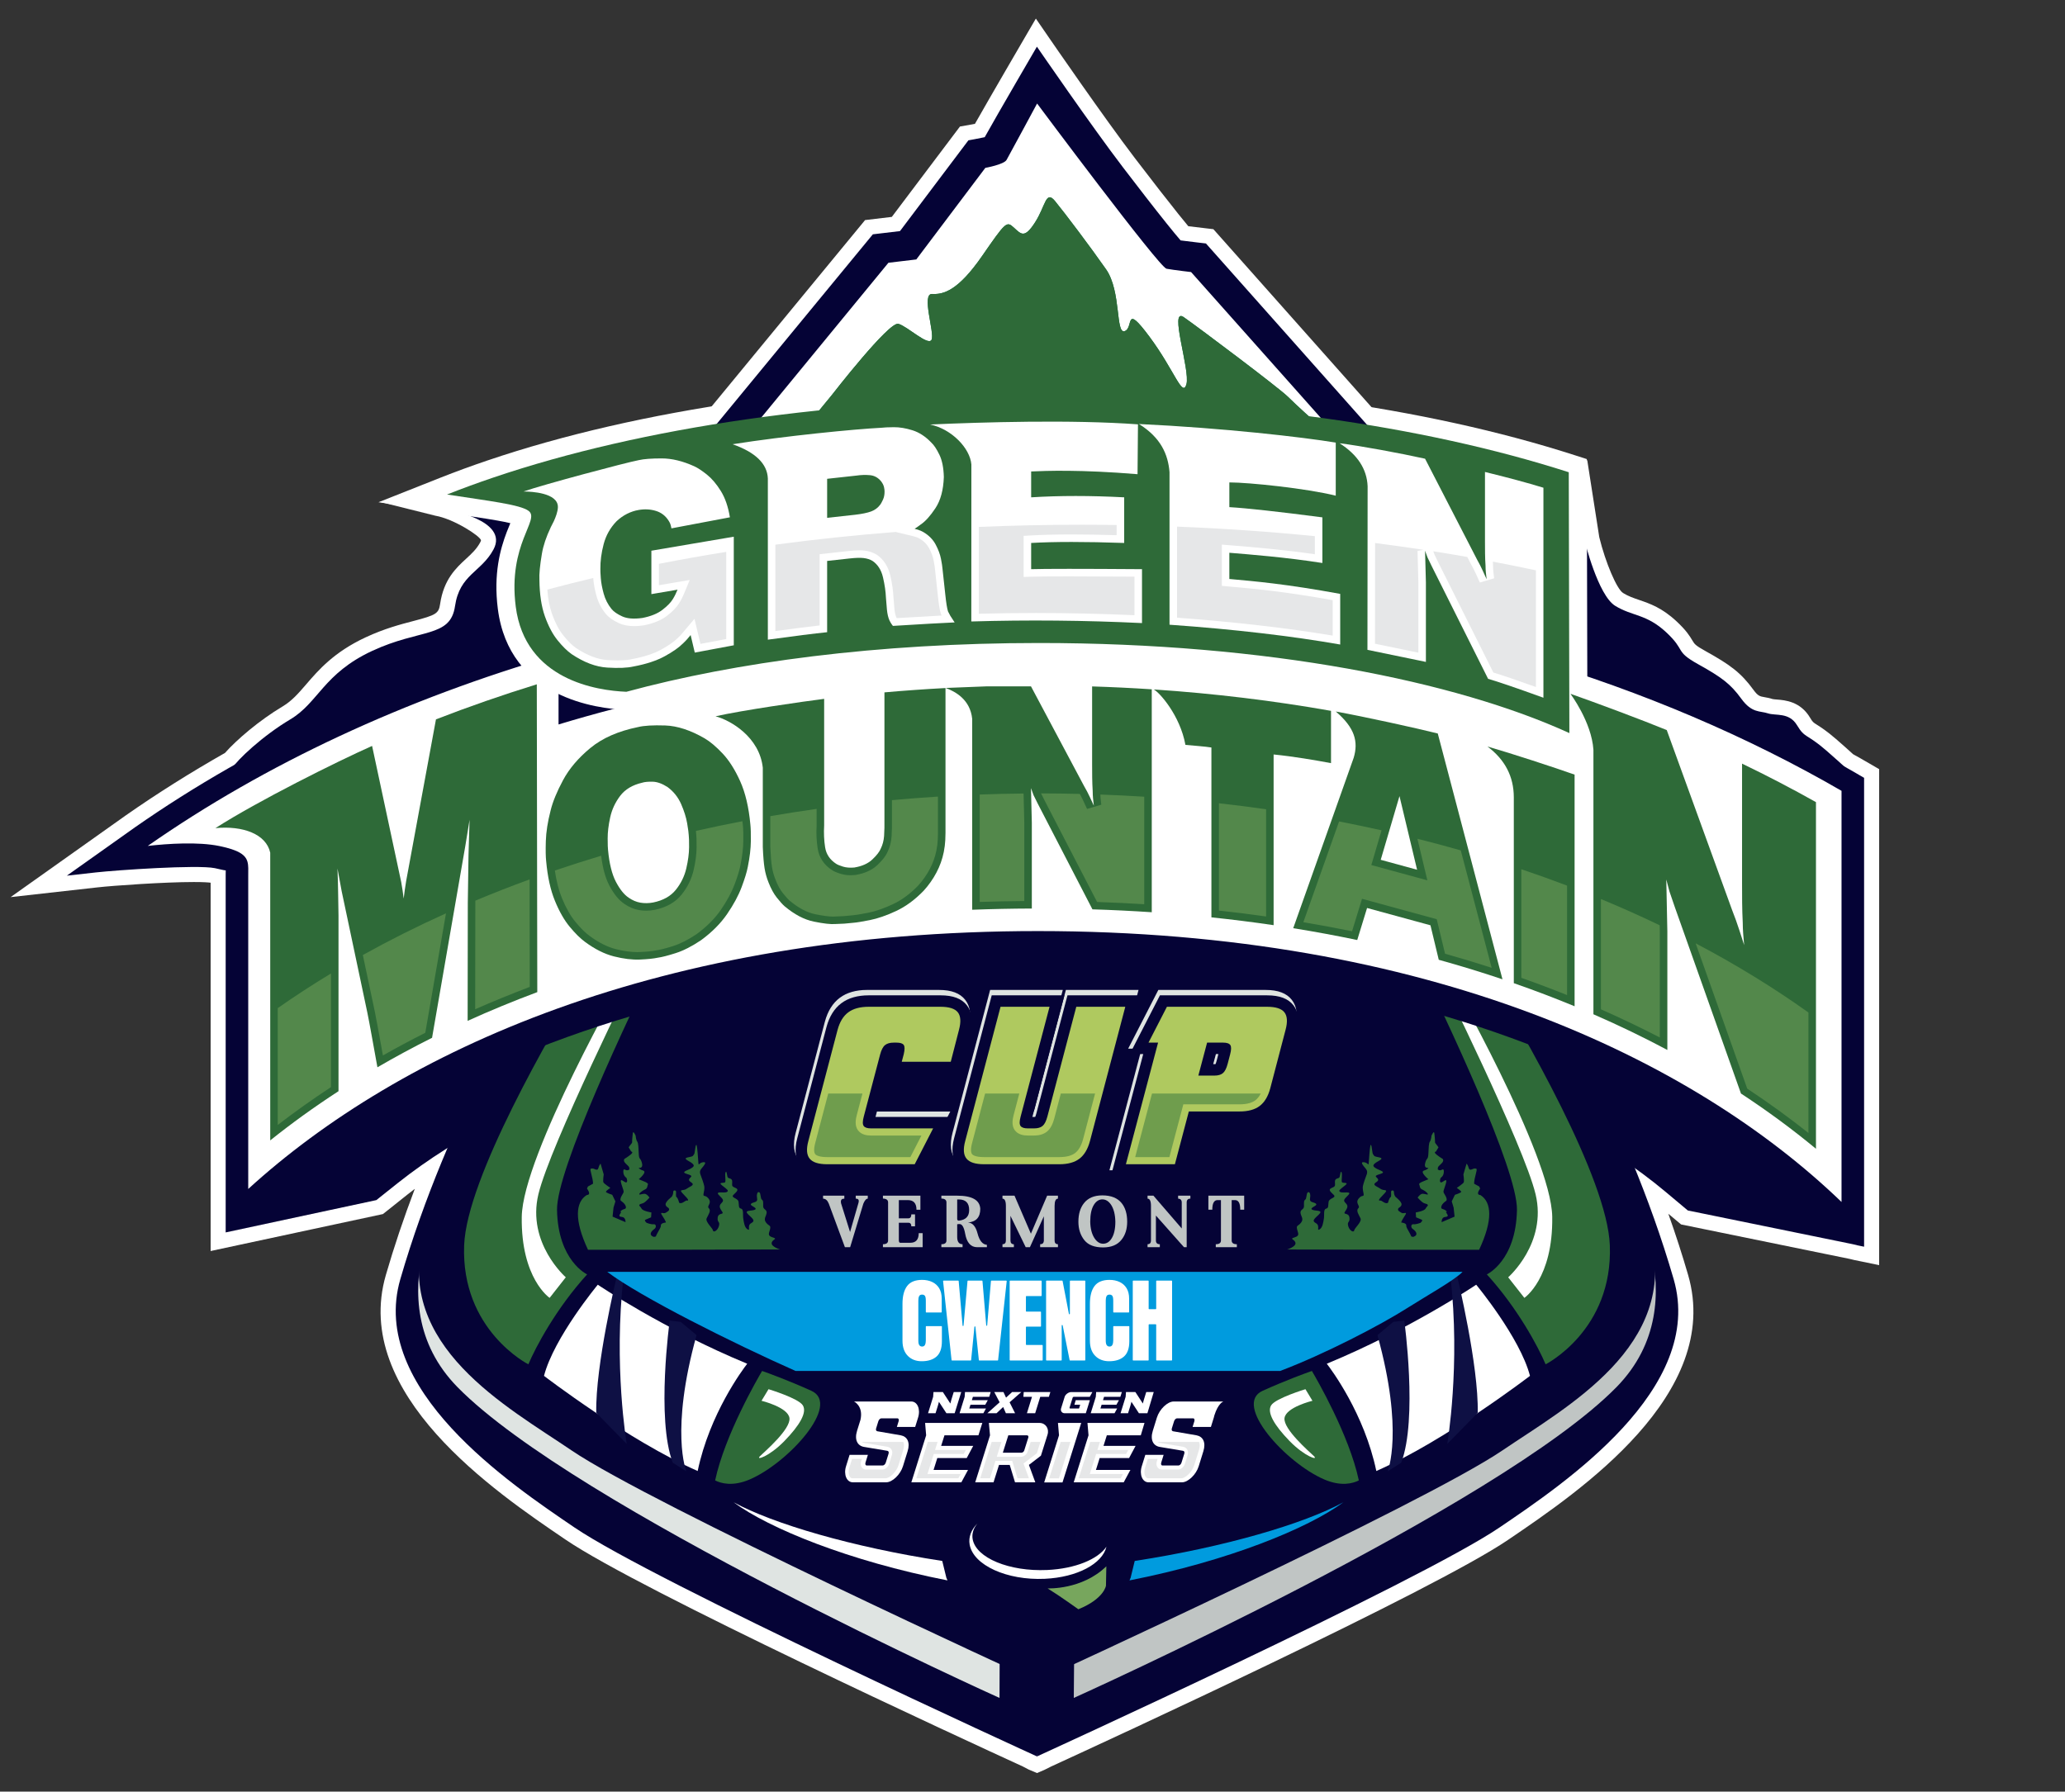
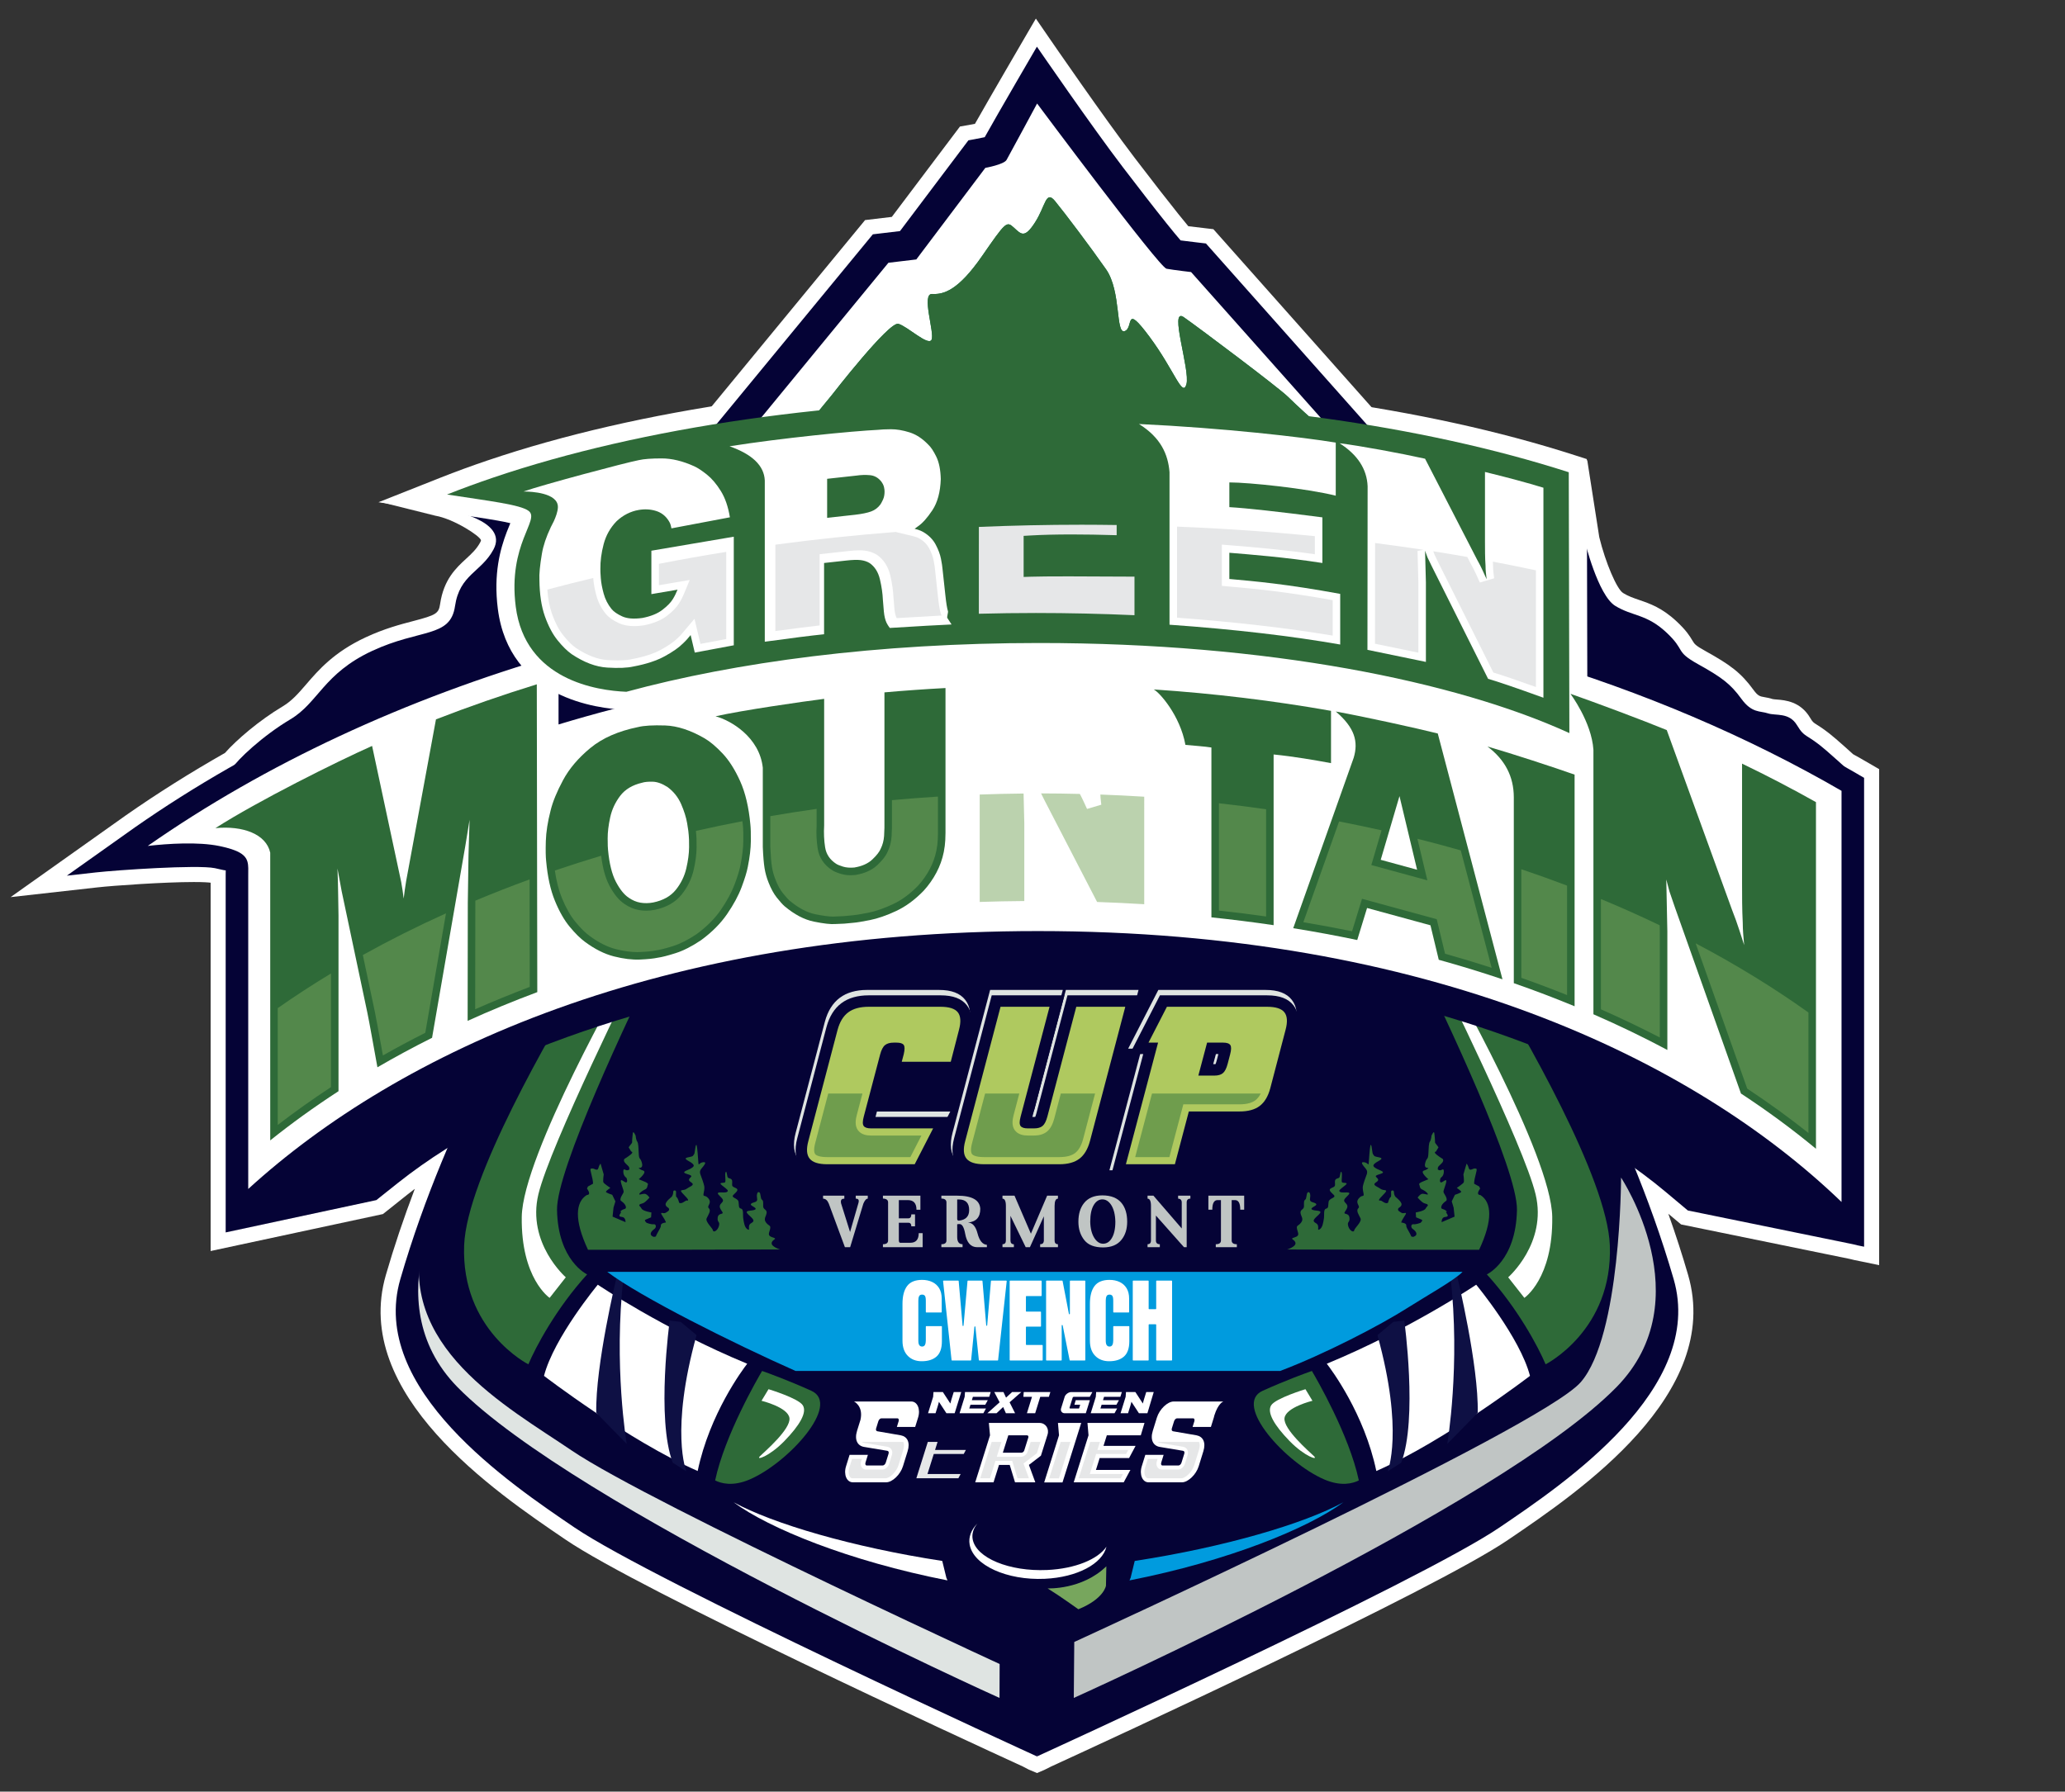
<svg xmlns="http://www.w3.org/2000/svg" xmlns:xlink="http://www.w3.org/1999/xlink" version="1.1" id="Layer_2" x="0px" y="0px" width="388.902px" height="337.497px" viewBox="0 0 388.902 337.497" enable-background="new 0 0 388.902 337.497" xml:space="preserve">
  <rect x="0" y="0" width="388.902" height="337.497" fill="#333333" stroke="none" />
  <g>
    <g>
      <g>
        <path fill="#FFFFFF" d="M350.367,142.841c-0.314-0.184-0.637-0.361-0.961-0.538c-0.135-0.074-0.27-0.149-0.404-0.224     c-1.006-0.919-2.082-1.875-3.205-2.849c-1.766-1.53-2.869-2.231-3.602-2.696c-0.766-0.485-0.811-0.516-1.324-1.369     c-1.822-3.037-4.686-3.268-6.223-3.391c-0.289-0.022-0.688-0.055-0.813-0.091c-0.563-0.188-1.082-0.278-1.5-0.35     c-0.891-0.154-1.26-0.219-2.104-1.378c-2.371-3.26-4.428-4.749-9.041-7.312c-1.908-1.059-2.068-1.332-2.424-1.93     c-0.588-0.997-1.266-2.027-3.018-3.664c-2.74-2.558-5.025-3.341-7.043-4.032c-1.096-0.376-2.041-0.7-3.031-1.31     c-1.178-0.725-3.314-5.733-4.482-10.51l-2.281-14.615L289.529,117l-15.748-4.7c0,0,8.537,15.58,8.666,15.816     c-27.607-7.782-56.828-11.725-86.969-11.725c-28.709,0-56.678,3.596-83.201,10.692V113.86l-6.545,1.892     c0.059-3.325,0.211-8.89,0.803-10.236c0.727-1.651,1.707-4.362,2.443-6.744c1.361-4.417,1.449-5.89,0.426-7.169     c-0.904-1.13-8.174-5.438-10.338-5.438c-0.719,0-1.805,0-16.162,7.308l-11.34,1.069L82,97.149     c3.414,0.585,8.402,3.796,8.586,4.619c0.002,0.029-0.021,0.162-0.143,0.39c-0.684,1.275-1.602,2.12-2.664,3.099     c-1.879,1.73-4.217,3.885-4.893,8.521c-0.26,1.782-0.732,2.082-5.053,3.21c-2.416,0.632-5.426,1.417-8.965,3.066     c-5.971,2.782-8.871,6.147-11.201,8.853c-1.443,1.677-2.691,3.123-4.428,4.157c-4.41,2.624-8.75,6.357-10.867,8.768     c-6.523,3.704-12.779,7.644-18.623,11.724L2,168.993l16.352-1.832c3.096-0.346,12.578-1.009,18.158-1.009     c1.871,0,2.766,0.076,3.158,0.127v69.382l32.453-6.964l4.555-3.629c0.475-0.376,0.957-0.751,1.445-1.123     c-2.094,5.51-3.92,10.943-5.453,16.237c-6.506,22.441,20.604,40.852,33.633,49.699l0.297,0.202     c14.006,9.511,75.365,37.786,86.027,42.675l1.119,0.583l1.557,0.655l1.379-0.59l1.291-0.648     c10.662-4.889,72.02-33.164,86.025-42.675l0.299-0.203c13.027-8.848,40.137-27.257,33.633-49.698     c-1.094-3.771-2.342-7.631-3.732-11.543l2.402,2.012l31.727,6.489l0.953,0.229l4.623,0.948l0.002-93.43L350.367,142.841z" />
        <path fill="#FFFFFF" d="M185.691,82.252c13.842,0,72.934,2.704,73.529,2.73l6.711,0.31L228.514,43.17l-1.076-0.124     c0,0-1.926-0.22-3.645-0.434c-0.51-0.611-1.125-1.365-1.857-2.278c-2.025-2.527-4.783-6.07-8.191-10.53     c-5.779-7.563-16.025-22.469-16.127-22.619L195.084,3.5l-2.252,3.863c-0.285,0.487-6.467,11.092-9.219,15.962     c-0.855,0.163-1.713,0.314-1.727,0.317l-1.1,0.193l-12.828,17.022l-5.039,0.601l-37.395,45.424l6.836-0.683     C132.756,86.161,172.045,82.252,185.691,82.252" />
        <path fill="#050336" d="M298.441,101.874c0,0,2.5,10.25,5.75,12.25s5.875,1.5,9.625,5s1.5,3.5,6,6s6.125,3.75,8.125,6.5     s3.5,2.25,5,2.75s4-0.25,5.5,2.25s1.75,1.5,5.5,4.75s5.75,5.25,5.75,5.25l-55.75-22.75l-2-5.25L298.441,101.874z" />
        <path fill="#050336" d="M84.191,95.999c0,0,11.713,1.975,8.75,7.5c-2.314,4.313-6.375,4.688-7.25,10.687     c-0.875,6-6.5,4.188-15.625,8.438s-10.125,9.75-15.375,12.875s-10,7.625-11,9.25s-1.875,3-1.875,3s42.25-20.125,46.125-21.25     s14.375-4.875,14.75-5.5s-0.125-13.5,1.25-16.625s3.75-10.375,3.25-11s-7-4.375-8.125-4.375S84.191,95.999,84.191,95.999" />
        <path fill="#0E1044" d="M107.316,133.124l0.25-7.75l13.75,4.25c0,0,1.375,0.125,0,0.75s-13.875,3.5-13.875,3.5L107.316,133.124z" />
        <path fill="#0E1044" d="M291.063,135.149c-1.605-3.063-3.797-7.086-5.264-9.763l-3.314-6.051l6.611,1.973     c21.338,6.367,41.275,14.867,59.141,25.212l1.414,0.819v16.488v69.262l-4.803-4.626c-27.332-26.334-76.52-50.238-149.369-50.238     c-70.631,0-119.023,22.471-146.814,47.841l-4.746,4.332v-65.462c0-0.485,0.018-0.932,0.008-1.346     c-0.01-0.334-0.037-0.451-0.045-0.476c-0.4-0.237-1.379-0.603-3.137-0.965c-3.549-0.729-19.041,0.358-22.867,0.786l8.33-5.911     c22.396-15.64,49.031-28.036,78.197-36.464l3.621-1.046v13.163c26.951-7.759,56.51-12.034,87.453-12.034     C229.564,120.644,261.971,125.831,291.063,135.149" />
        <path fill="#050336" d="M42.512,163.955c-0.273,0.014-0.98-0.196-2.053-0.416c-3.279-0.675-18.512,0.368-22.422,0.806     l-5.451,0.61l12.805-9.089c22.539-15.739,49.322-28.2,78.619-36.666l5.432-1.57V130.8c26.594-7.47,55.654-11.573,86.037-11.573     c32.943,0,64.336,4.824,92.713,13.536c-1.27-2.367-2.625-4.853-3.635-6.695l-4.973-9.077l9.918,2.959     c21.436,6.396,41.477,14.938,59.443,25.344l2.121,1.229v17.307v68.729v1.395v0.892l-1.219-0.25l-0.908-0.22l-31.072-6.355     l-4.174-3.498c-21.873-18.329-61.467-33.729-120.416-33.729c-57.152,0-96.113,14.392-118.363,32.059l-4.037,3.216l-28.375,6.087     v-67.216L42.512,163.955z" />
        <polygon fill="#050336" points="43.91,230.405 70.254,224.75 73.879,213.625 71.879,207.875 57.754,217.186 45.254,228.811         " />
        <path fill="#050336" d="M290.006,184.391c0,0,16.137,25.322,25.199,56.58c5.979,20.632-20.672,38.528-32.803,46.768     c-15.057,10.226-87.115,43.131-87.115,43.131l-10.383-151.496l54.844,3.442L290.006,184.391z" />
        <path fill="#C0C5C4" d="M305.295,221.829c0,0,15.295,23.025-0.887,39.497c-22.141,22.535-102.18,58.52-102.18,58.52l0.088-10.541     c0,0,87.824-40.225,95.393-48.947C305.279,251.633,305.295,221.829,305.295,221.829" />
-         <path fill="#050336" d="M290.725,187.178c0,0,14.738,24.716,20.133,45.555c5.393,20.839-15.742,32.228-27.873,40.466     c-15.057,10.228-86.873,43.132-86.873,43.132l21.357-141.753l23.393-1.454L290.725,187.178z" />
        <path fill="#2E6A38" d="M266.529,179.999c5.746,11.648,19.301,40.361,19.16,47.926c-0.178,9.617-5.672,12.136-5.672,12.136     c5.834,6.411,9.689,13.681,11.068,16.942c0,0,12.713-6.411,12.094-22.438c-0.488-12.641-16.209-39.743-22.928-50.84     C276.529,182.624,271.334,180.866,266.529,179.999" />
        <path fill="#FFFFFF" d="M278.012,242.006c0,0-12.381,8.364-28.137,14.887c0.836,1.082,7.07,9.404,9.328,20.206     c13.016-5.701,28.939-17.921,28.939-17.921C286.273,251.966,278.012,242.006,278.012,242.006" />
        <path fill="#2E6A38" d="M247.068,258.253c-1.236,0.433-4.777,1.715-9.262,3.729c-5.709,2.563,4.383,13.622,11.604,16.714     c3.197,1.367,5.402,0.734,6.5,0.177C254.098,270.334,247.92,259.691,247.068,258.253" />
        <path fill="#0E1044" d="M264.469,248.76l-2.078,0.253l-2.979,2.494c5.031,18.129,1.93,25.644,1.93,25.644l2.547-1.604     C267.035,267.305,264.469,248.76,264.469,248.76 M274.457,240.525l-0.465-0.937l-0.844,0.75     c1.945,16.82-0.584,31.661-0.584,31.661l5.736-5.863C278.498,257.252,274.457,240.525,274.457,240.525" />
        <path fill="#FFFFFF" d="M270.9,183.301l1.906,0.362c0,0,19.361,33.925,19.527,45.556c0.164,11.631-5.25,15.266-5.25,15.266     l-3.045-3.877c0,0,7.363-6.421,5.162-15.629C287.002,215.771,270.9,183.301,270.9,183.301" />
        <path fill="#FFFFFF" d="M245.855,261.689c0,0-5.605,1.696-6.451,3.029s0.57,3.756,3.453,6.724     c2.883,2.969,5.539,3.757,4.59,2.848c-0.947-0.908-5.781-5.088-5.535-7.148c0.246-2.06,5.262-3.271,5.262-3.271L245.855,261.689z     " />
        <path fill="#050336" d="M100.588,184.391c0,0-16.137,25.322-25.197,56.58c-5.98,20.632,20.67,38.528,32.801,46.768     c15.057,10.226,87.115,43.131,87.115,43.131l10.385-151.496l-54.844,3.442L100.588,184.391z" />
        <path fill="#DFE4E2" d="M85.299,221.829c0,0-15.295,23.025,0.887,39.497c22.141,22.535,102.053,58.52,102.053,58.52l0.039-10.541     c0,0-87.822-40.225-95.393-48.947C85.314,251.633,85.299,221.829,85.299,221.829" />
        <path fill="#050336" d="M99.869,187.178c0,0-14.738,24.716-20.131,45.555c-5.395,20.839,15.74,32.228,27.871,40.466     c15.057,10.228,86.875,43.132,86.875,43.132l-21.359-141.753l-23.393-1.454L99.869,187.178z" />
        <path fill="#2E6A38" d="M124.066,179.999c-5.748,11.648-19.301,40.361-19.162,47.926c0.18,9.617,5.672,12.136,5.672,12.136     c-5.834,6.411-9.688,13.681-11.068,16.942c0,0-12.711-6.411-12.094-22.438c0.488-12.641,16.209-39.743,22.928-50.84     C114.066,182.624,119.262,180.866,124.066,179.999" />
        <path fill="#FFFFFF" d="M112.582,242.006c0,0,12.383,8.364,28.139,14.887c-0.838,1.082-7.07,9.404-9.328,20.206     c-13.018-5.701-28.941-17.921-28.941-17.921C104.32,251.966,112.582,242.006,112.582,242.006" />
        <path fill="#2E6A38" d="M143.525,258.253c1.238,0.433,4.777,1.715,9.262,3.729c5.709,2.563-4.383,13.622-11.604,16.714     c-3.197,1.367-5.402,0.734-6.5,0.177C136.496,270.334,142.676,259.691,143.525,258.253" />
        <path fill="#0E1044" d="M126.127,248.76l2.076,0.253l2.979,2.494c-5.031,18.129-1.928,25.644-1.928,25.644l-2.549-1.604     C123.559,267.305,126.127,248.76,126.127,248.76 M116.137,240.525l0.465-0.937l0.846,0.75     c-1.945,16.82,0.582,31.661,0.582,31.661l-5.734-5.863C112.096,257.252,116.137,240.525,116.137,240.525" />
        <path fill="#009BDE" d="M114.369,239.588c6.123,4.643,23.459,13.338,35.461,18.665h91.264     c8.375-3.167,18.906-8.642,24.014-11.898c3.201-2.041,9.018-5.316,10.328-6.767H114.369z" />
        <path fill="#FFFFFF" d="M119.693,183.301l-1.906,0.362c0,0-19.361,33.925-19.525,45.556c-0.166,11.631,5.25,15.266,5.25,15.266     l3.043-3.877c0,0-7.363-6.421-5.162-15.629S119.693,183.301,119.693,183.301" />
        <path fill="#FFFFFF" d="M144.738,261.689c0,0,5.605,1.696,6.451,3.029c0.848,1.333-0.57,3.756-3.453,6.724     c-2.883,2.969-5.537,3.757-4.59,2.848c0.947-0.908,5.781-5.088,5.535-7.148c-0.246-2.06-5.262-3.271-5.262-3.271L144.738,261.689     z" />
        <path fill="#050336" d="M224.266,281.121l-0.006,0.368l-59.406-0.001h-4.234c-1.135,0-2.178-0.535-2.865-1.466     c-0.865-1.174-1.078-2.848-0.572-4.479l1.16-3.744h0.752c-0.186-0.756-0.213-1.736,0.166-2.953l0.609-1.968     c0.086-0.442,0.08-0.63,0.014-0.825c-0.375-1.136-2.09-4.301-2.09-4.301h7.037v-1.637h59.449v1.637h6.117h3.148     c0,0-1.754,3.114-2.598,5.468c-0.061,0.164-0.143,0.32-0.189,0.475l-1.043,3.365h-0.787c0.201,0.76,0.24,1.757-0.146,3.005     l-0.873,2.814C227.371,278.608,225.977,280.376,224.266,281.121" />
        <path fill="#FFFFFF" d="M169.648,270.377l-4.424-0.763c-0.209-0.05-0.322-0.228-0.219-0.557l0.408-1.32     c0.096-0.304,0.342-0.558,0.564-0.558H169c0.242,0,0.332,0.254,0.236,0.558l-0.33,1.066h3.449l0.551-1.776     c0.488-1.573-0.125-3.02-1.281-3.02h-6.283h-4.504c0,0,1.795,0.838,1.219,3.438l-0.643,2.068     c-0.535,1.725,0.078,2.816,1.273,3.044l4.416,0.736c0.227,0.051,0.338,0.229,0.236,0.559l-0.512,1.649     c-0.096,0.304-0.34,0.558-0.584,0.558h-3.02c-0.225,0-0.313-0.254-0.219-0.558l0.449-1.446h-3.449l-0.67,2.156     c-0.488,1.572,0.127,3.019,1.283,3.019h6.281c1.156,0,2.668-1.446,3.156-3.019l0.873-2.816     C171.467,271.671,170.846,270.605,169.648,270.377" />
-         <polygon fill="#FFFFFF" points="182.061,274.663 183.285,272.37 177.244,272.37 177.873,270.375 184.268,270.375      185.002,268.043 174.225,268.043 174.422,270.375 171.635,279.232 181.051,279.232 182.307,276.901 175.818,276.901      176.521,274.663    " />
        <path fill="#FFFFFF" d="M197.279,270.263c0.363-1.157-0.365-2.22-1.521-2.22h-9.525l0.217,2.331l-2.787,8.857h3.449l1.033-3.282     h2.014l1,3.282h3.82l-1.203-3.282l2.26-1.734L197.279,270.263z M193.666,270.785l-0.77,2.443     c-0.076,0.242-0.303,0.428-0.563,0.428h-3.469l1.033-3.281h3.504C193.627,270.375,193.736,270.561,193.666,270.785" />
        <polygon fill="#FFFFFF" points="199.246,268.043 199.445,270.375 196.652,279.25 200.102,279.25 203.627,268.043    " />
        <polygon fill="#FFFFFF" points="214.846,270.375 215.543,268.043 204.803,268.043 205.002,270.375 202.215,279.231      211.629,279.231 212.885,276.9 206.396,276.9 207.1,274.663 212.639,274.663 213.861,272.37 207.822,272.37 208.449,270.375         " />
        <path fill="#FFFFFF" d="M230.398,264.008h-3.078h-1.609h-4.674c-1.156,0-2.668,1.446-3.156,3.02l-0.77,2.486     c-0.537,1.726,0.076,2.816,1.273,3.044l4.414,0.736c0.227,0.051,0.34,0.229,0.236,0.559l-0.512,1.648     c-0.094,0.305-0.34,0.559-0.582,0.559h-3.021c-0.223,0-0.313-0.254-0.219-0.559l0.449-1.446h-3.449l-0.67,2.157     c-0.488,1.573,0.127,3.02,1.283,3.02h6.283c1.154,0,2.668-1.446,3.156-3.02l0.873-2.816c0.535-1.726-0.086-2.79-1.281-3.019     l-4.426-0.762c-0.209-0.051-0.32-0.229-0.219-0.559l0.41-1.318c0.094-0.306,0.34-0.56,0.564-0.56h3.02     c0.242,0,0.332,0.254,0.238,0.56l-0.332,1.064h3.451l0.42-1.356l0.131-0.419c0.041-0.133,0.07-0.265,0.098-0.396     C229.438,264.292,230.398,264.008,230.398,264.008" />
        <path fill="#E6E7E8" d="M162.713,271.801l4.455,0.744c0.316,0.07,0.574,0.253,0.729,0.517c0.117,0.2,0.223,0.54,0.076,1.019     l-0.514,1.649c-0.201,0.646-0.742,1.099-1.316,1.099h-3.02c-0.324,0-0.619-0.149-0.809-0.407     c-0.225-0.303-0.275-0.721-0.143-1.147l0.139-0.45h-1.842l-0.502,1.615c-0.262,0.846-0.098,1.492,0.119,1.788     c0.156,0.212,0.32,0.236,0.432,0.236h6.281c0.744,0,2.01-1.145,2.424-2.479l0.873-2.815c0.201-0.652,0.205-1.194,0.023-1.548     h-7.836C162.402,271.707,162.545,271.769,162.713,271.801" />
        <polygon fill="#E6E7E8" points="172.58,278.463 180.492,278.463 180.92,277.668 174.67,277.668 175.857,273.895 181.498,273.895      181.902,273.138 176.096,273.138 176.574,271.62 174.734,271.62    " />
        <path fill="#E6E7E8" d="M193.529,273.458c-0.18,0.568-0.713,0.966-1.299,0.966h-4.514l0.883-2.804h-1.84l-2.154,6.843h1.842     l1.031-3.281h3.146l1,3.281h2.154l-1.021-2.779l2.516-1.93l0.672-2.134h-1.84L193.529,273.458z" />
        <polygon fill="#E6E7E8" points="197.596,278.483 199.436,278.483 201.596,271.621 199.756,271.621    " />
        <polygon fill="#E6E7E8" points="203.158,278.463 211.068,278.463 211.498,277.668 205.248,277.668 206.436,273.895      212.076,273.895 212.48,273.138 206.674,273.138 207.152,271.62 205.313,271.62    " />
        <path fill="#E6E7E8" d="M218.41,271.801l4.453,0.744c0.318,0.07,0.576,0.254,0.729,0.517c0.117,0.2,0.225,0.54,0.076,1.019     l-0.512,1.649c-0.201,0.646-0.742,1.099-1.316,1.099h-3.02c-0.324,0-0.619-0.149-0.811-0.407     c-0.223-0.303-0.275-0.721-0.143-1.147l0.141-0.45h-1.842l-0.502,1.615c-0.262,0.846-0.1,1.492,0.119,1.788     c0.156,0.212,0.32,0.236,0.43,0.236h6.283c0.744,0,2.008-1.145,2.422-2.479l0.873-2.815c0.203-0.652,0.207-1.194,0.023-1.548     h-7.836C218.098,271.707,218.242,271.769,218.41,271.801" />
        <path fill="#FFFFFF" d="M175.738,263.125l0.064-0.897h1.768l1.412,2.16c0,0,0.082-0.372,0.191-0.73l0.443-1.43h1.412     l-1.236,3.989h-1.553l-1.414-2.161c0,0-0.08,0.373-0.191,0.731l-0.443,1.43h-1.412L175.738,263.125z" />
        <polygon fill="#FFFFFF" points="183.227,263.125 183.031,263.757 186.033,263.757 185.553,264.622 182.764,264.622      182.547,265.32 185.689,265.32 185.201,266.217 180.715,266.217 181.674,263.125 181.74,262.228 186.578,262.228      186.299,263.125    " />
        <polygon fill="#FFFFFF" points="188.258,264.156 187.252,262.228 188.982,262.228 189.469,263.279 190.607,262.228      192.338,262.228 190.137,264.156 191.172,266.218 189.441,266.218 188.924,265.041 187.676,266.218 185.945,266.218    " />
        <polygon fill="#FFFFFF" points="197.814,262.228 197.537,263.125 195.912,263.125 194.955,266.218 193.4,266.218      194.357,263.125 192.734,263.125 192.801,262.228    " />
        <path fill="#FFFFFF" d="M202.588,263.757h2.668l-0.764,2.461h-3.99c-0.494,0-0.818-0.434-0.674-0.899l0.68-2.193     c0.145-0.466,0.736-0.897,1.232-0.897h3.988l-0.488,0.897h-3.002c-0.107,0-0.197,0.066-0.229,0.167l-0.578,1.861     c-0.029,0.1,0.02,0.165,0.125,0.165h1.66l0.217-0.696h-1.094L202.588,263.757z" />
        <polygon fill="#FFFFFF" points="207.928,263.125 207.73,263.757 210.732,263.757 210.254,264.622 207.463,264.622      207.248,265.32 210.391,265.32 209.9,266.217 205.416,266.217 206.373,263.125 206.439,262.228 211.277,262.228 211,263.125         " />
        <path fill="#FFFFFF" d="M211.992,263.125l0.066-0.897h1.766l1.412,2.16c0,0,0.082-0.372,0.193-0.73l0.441-1.43h1.412     l-1.193,3.989h-1.596l-1.414-2.161c0,0-0.08,0.373-0.191,0.731l-0.443,1.43h-1.412L211.992,263.125z" />
        <path fill="#FFFFFF" d="M196.76,297.406c6.146-0.28,10.867-2.858,11.619-6.053c-1.588,2.357-5.861,4.151-11.164,4.394     c-7.129,0.326-13.414-2.276-14.035-5.812c-0.182-1.035,0.154-2.034,0.883-2.939c-1.146,1.17-1.699,2.534-1.449,3.962     C183.297,294.844,189.631,297.731,196.76,297.406" />
        <path fill="#77A65D" d="M208.287,298.698l0.072-3.646c-4.613,4.485-11.064,4.159-11.064,4.159     c2.299,1.419,5.795,3.933,5.795,3.933C207.963,301.163,208.287,298.698,208.287,298.698" />
        <path fill="#009BDE" d="M212.988,296.972c-0.012,0.059-0.027,0.116-0.043,0.174l-0.031,0.131l-0.012-0.003     c-0.049,0.149-0.109,0.293-0.184,0.433c18.596-3.654,33.609-9.8,40.277-14.715c-7.389,4.03-22.309,8.444-39.291,11.049     L212.988,296.972z" />
        <path fill="#FFFFFF" d="M178.17,296.972c0.012,0.059,0.027,0.116,0.043,0.174l0.031,0.131l0.012-0.003     c0.047,0.149,0.109,0.293,0.184,0.433c-18.596-3.654-33.609-9.8-40.277-14.715c7.389,4.03,22.307,8.444,39.291,11.049     L178.17,296.972z" />
        <path fill="#050336" d="M84.441,124.076c6.256-2.271,12.654-4.354,19.176-6.238l7.242-2.093v13.191     c26.229-7.188,54.793-11.127,84.619-11.127c31.813,0,62.195,4.481,89.838,12.61l-2.002-3.671l-6.633-12.104l13.225,3.946     c4.662,1.392,9.26,2.884,13.785,4.476v80.55c-27.086-13.268-62.988-22.557-108.213-22.557c-46.814,0-83.641,9.953-111.037,23.971     V124.076z" />
        <path fill="#FFFFFF" d="M93.654,98.055c-2.646-0.469-6.074-0.938-9.986-1.54l-12.387-1.908l11.652-4.616     c2.941-1.165,5.896-2.242,8.836-3.238c28.688-9.728,65.428-14.949,103.92-14.949c37.115,0,72.594,4.854,100.797,13.916     l2.354,0.757l0.135,56.918l-4.828-2.204c-20.82-9.507-55.654-16.663-98.457-16.663c-30.273,0-56.609,3.581-76.828,9.068     l-0.504,0.137l-0.523-0.02c-5.377-0.215-21.945-2.213-24.08-19.035c-0.84-6.616,0.467-11.271,1.672-14.437     c0.24-0.628,0.477-1.188,0.684-1.688C95.398,98.38,94.578,98.219,93.654,98.055" />
        <path fill="#050336" d="M222.344,45.286c1.877,0.246,4.771,0.577,4.771,0.577l32.236,36.29c0,0-59.594-2.735-73.66-2.735     c-13.947,0-53.611,3.961-53.611,3.961l32.305-39.24l5.109-0.607l12.885-17.098c0,0,2.057-0.362,3.072-0.592     c2.271-4.089,9.83-17.051,9.83-17.051s10.32,15.026,16.211,22.735c2.932,3.837,5.906,7.682,8.232,10.582     C220.758,43.396,221.646,44.479,222.344,45.286" />
        <path fill="#FFFFFF" d="M142.066,80.249l25.25-30.75l5.25-0.625l13-17.25c0,0,3.5-0.625,4-1.5s5.75-10.625,5.75-10.625     s23,30.875,24.375,31.125s4.625,0.625,4.625,0.625l25.125,28.25c0,0-49.625-5.75-63.75-5.75S142.066,80.249,142.066,80.249" />
        <path fill="#007D3A" d="M156.691,74.374c0,0,10.75-13.875,12.5-13.375s5.625,4.25,6.25,3s-2-8.75,0.125-8.625     s4.875-0.625,9.375-7.125s4.625-6.625,6-5.375s2,2.125,4-1s2-6.125,3.75-4s6.75,8.75,9.625,12.875s1.75,12.25,3.5,11.625     s-0.125-5.375,4.625,1s6.25,11.625,7,9s-3.375-14.625-0.5-12.625s18,13.375,19.625,15s5.125,4.75,5.125,4.75     s-37.875-4-57.375-3.875s-37.625,3.625-37.625,3.625L156.691,74.374z" />
        <path fill="#FFFFFF" d="M105.191,136.469c27.648-8.357,58.209-12.991,90.287-12.991c36.07,0,70.221,5.858,100.473,16.283     c-0.223-1.192-0.58-2.402-1.135-3.513c-1.504-3.007-4.623-8.744-6.531-12.225c21.141,6.309,40.873,14.725,58.531,24.949v14.854     v62.595c-27.936-26.914-77.865-51.032-151.338-51.032c-71.236,0-120.342,22.672-148.727,48.582v-59.036     c0-1.022,0.066-1.886-0.154-2.63c-0.373-1.256-1.566-2.169-5.281-2.933c-4.033-0.829-9.658-0.453-13.486-0.024     c22.113-15.443,48.459-27.713,77.361-36.065V136.469z" />
        <path fill="#2E6A38" d="M84.188,93.153c2.887-1.144,5.789-2.2,8.674-3.18c28.25-9.579,64.604-14.769,102.83-14.769     c36.852,0,71.965,4.823,99.754,13.754l0.115,49.138c-21.408-9.775-56.77-16.971-99.869-16.971     c-30.525,0-57.168,3.608-77.721,9.188c-5.486-0.219-19.078-2.175-20.844-16.064c-1.5-11.813,4.629-16.315,2.439-18     C98.006,95.048,92.068,94.368,84.188,93.153" />
        <path fill="#FFFFFF" d="M122.674,111.918l4.928-0.838c-0.129,0.311-0.264,0.611-0.406,0.903     c-0.141,0.293-0.303,0.585-0.484,0.877c-0.381,0.632-1.033,1.303-1.953,2.013c-0.92,0.711-2.174,1.223-3.764,1.533     c-1.613,0.229-2.887,0.13-3.818-0.296s-1.602-0.89-2.008-1.394c-0.688-0.844-1.18-1.805-1.477-2.884     c-0.299-1.079-0.48-2.057-0.545-2.936c-0.064-0.88-0.09-1.442-0.078-1.688c-0.023-1.489,0.182-3.06,0.617-4.708     s1.244-3.086,2.428-4.31c0.609-0.576,1.268-1.043,1.975-1.399c0.707-0.355,1.432-0.598,2.172-0.723     c1.154-0.2,2.244-0.143,3.266,0.173c1.023,0.315,1.822,0.933,2.4,1.856c0.125,0.195,0.227,0.386,0.301,0.571     s0.148,0.473,0.223,0.861l11.01-2.082c-0.328-2.003-0.9-3.659-1.717-4.968c-0.814-1.31-1.688-2.334-2.613-3.077     c-0.928-0.742-1.721-1.264-2.381-1.566c-2.182-0.988-4.229-1.483-6.141-1.484c-1.914,0-3.346,0.107-4.295,0.323     c-2.512,0.476-17.98,4.603-21.684,5.899c-0.016,0.006-0.004,0.007-0.006,0.01c-0.012,0.002-0.041,0.006-0.041,0.006     s0.023-0.001,0.039-0.001c0.01,0.01,0.068,0.01,0.174,0.001c1.096,0.01,6.355,0.196,6.271,2.969     c-0.025,0.834-0.412,1.851-0.768,2.626c-0.193,0.361-0.373,0.718-0.543,1.07c-0.035,0.065-0.057,0.101-0.057,0.101     s0.012-0.006,0.014-0.007c-0.842,1.768-1.4,3.425-1.658,4.964c-0.375,2.223-0.531,3.874-0.467,4.952     c0.029,2.696,0.373,4.972,1.029,6.824c0.656,1.854,1.451,3.357,2.381,4.511s1.82,2.03,2.672,2.63     c2.318,1.551,4.549,2.393,6.686,2.525c2.139,0.134,3.791,0.064,4.959-0.208c2.383-0.444,4.346-1.091,5.889-1.937     c1.543-0.847,2.691-1.656,3.447-2.428c0.342-0.325,0.59-0.579,0.748-0.763c0.156-0.183,0.379-0.445,0.668-0.788l0.781,3.302     l7.346-1.375v-20.456l-15.52,2.638V111.918z" />
-         <path fill="#FFFFFF" d="M178.541,115.181c-0.178-0.559-0.348-1.599-0.506-3.118c-0.158-1.521-0.34-3.188-0.543-5.005     c-0.02-0.328-0.111-0.922-0.275-1.776c-0.164-0.855-0.5-1.759-1.008-2.71c-0.506-0.951-1.285-1.736-2.334-2.354     c-0.352-0.193-0.674-0.335-0.971-0.424c-0.297-0.088-0.516-0.15-0.654-0.183c0.184-0.124,0.377-0.253,0.576-0.386     c0.197-0.132,0.391-0.272,0.576-0.424c0.869-0.577,1.791-1.601,2.766-3.069c0.973-1.471,1.502-3.428,1.586-5.87     c-0.043-1.745-0.324-3.152-0.846-4.222c-0.521-1.067-1.025-1.823-1.514-2.269c-1.096-1.147-2.275-1.918-3.541-2.315     c-1.266-0.396-2.434-0.59-3.508-0.583c-1.072,0.009-1.869,0.045-2.389,0.11c-4.883,0.24-18.143,1.539-27.984,3.101     c4.299,1.517,6.512,3.662,6.637,6.438v30.375c4.992-0.686,8.715-1.155,11.166-1.406v-13.424l4.199-0.462     c1.152-0.13,2.049-0.157,2.689-0.08c0.641,0.078,1.195,0.259,1.668,0.545c0.99,0.676,1.645,1.711,1.967,3.104     s0.506,2.663,0.551,3.81c0.041,0.619,0.104,1.36,0.184,2.223c0.082,0.863,0.248,1.565,0.498,2.106     c0.061,0.15,0.348,0.646,0.629,0.991c5.449-0.338,9.324-0.558,11.625-0.656c-0.154-0.213-0.738-1.106-0.813-1.25     S178.588,115.302,178.541,115.181 M166.293,94.121c-0.201,0.432-0.365,0.737-0.492,0.914c-0.447,0.605-1.023,1.041-1.732,1.305     c-0.709,0.263-1.705,0.471-2.992,0.622l-5.301,0.583v-7.35l5.512-0.606c0.859-0.128,1.711-0.154,2.551-0.078     c0.842,0.075,1.549,0.47,2.119,1.181c0.279,0.372,0.457,0.733,0.533,1.089c0.074,0.354,0.107,0.629,0.098,0.822     C166.592,93.182,166.492,93.689,166.293,94.121" />
-         <path fill="#FFFFFF" d="M194.199,107.217v-4.937c4.352-0.25,10.191-0.25,17.518,0v-8.596c-6.324-0.334-12.164-0.334-17.518,0     v-4.873c2.805-0.125,9.24-0.375,20.035,0.514l0.08-9.389c-12.502-0.918-29.342-0.407-39.154,0.03     c4.063,0.845,7.529,4.47,7.779,7.531l-0.012,29.573c10.631-0.318,21.346-0.217,32.146,0.302v-10.156     C203.67,107.134,196.711,107.134,194.199,107.217" />
+         <path fill="#FFFFFF" d="M178.541,115.181c-0.178-0.559-0.348-1.599-0.506-3.118c-0.158-1.521-0.34-3.188-0.543-5.005     c-0.02-0.328-0.111-0.922-0.275-1.776c-0.164-0.855-0.5-1.759-1.008-2.71c-0.506-0.951-1.285-1.736-2.334-2.354     c-0.352-0.193-0.674-0.335-0.971-0.424c-0.297-0.088-0.516-0.15-0.654-0.183c0.197-0.132,0.391-0.272,0.576-0.424c0.869-0.577,1.791-1.601,2.766-3.069c0.973-1.471,1.502-3.428,1.586-5.87     c-0.043-1.745-0.324-3.152-0.846-4.222c-0.521-1.067-1.025-1.823-1.514-2.269c-1.096-1.147-2.275-1.918-3.541-2.315     c-1.266-0.396-2.434-0.59-3.508-0.583c-1.072,0.009-1.869,0.045-2.389,0.11c-4.883,0.24-18.143,1.539-27.984,3.101     c4.299,1.517,6.512,3.662,6.637,6.438v30.375c4.992-0.686,8.715-1.155,11.166-1.406v-13.424l4.199-0.462     c1.152-0.13,2.049-0.157,2.689-0.08c0.641,0.078,1.195,0.259,1.668,0.545c0.99,0.676,1.645,1.711,1.967,3.104     s0.506,2.663,0.551,3.81c0.041,0.619,0.104,1.36,0.184,2.223c0.082,0.863,0.248,1.565,0.498,2.106     c0.061,0.15,0.348,0.646,0.629,0.991c5.449-0.338,9.324-0.558,11.625-0.656c-0.154-0.213-0.738-1.106-0.813-1.25     S178.588,115.302,178.541,115.181 M166.293,94.121c-0.201,0.432-0.365,0.737-0.492,0.914c-0.447,0.605-1.023,1.041-1.732,1.305     c-0.709,0.263-1.705,0.471-2.992,0.622l-5.301,0.583v-7.35l5.512-0.606c0.859-0.128,1.711-0.154,2.551-0.078     c0.842,0.075,1.549,0.47,2.119,1.181c0.279,0.372,0.457,0.733,0.533,1.089c0.074,0.354,0.107,0.629,0.098,0.822     C166.592,93.182,166.492,93.689,166.293,94.121" />
        <path fill="#FFFFFF" d="M231.525,104.127c3.729,0.309,10.527,0.834,17.52,1.927v-8.596c-8.344-1.085-14.184-1.728-17.52-1.927     v-4.658c3.664,0,14.539,1.125,20.037,2.502V83.374c-6.236-1.03-21.123-2.75-37.059-3.5c4.125,2.563,5.482,5.733,5.752,9.062     v28.744c12.385,0.875,23.092,2.147,32.146,3.733v-9.539c-10.213-1.875-16.088-2.375-20.877-2.81V104.127z" />
        <path fill="#FFFFFF" d="M279.666,88.905v13.053c-0.002,0.784,0.002,1.56,0.014,2.326c0.01,0.768,0.041,1.534,0.092,2.302     c0.002,0.434,0.023,0.859,0.064,1.28c0.043,0.421,0.09,0.839,0.145,1.256c-0.129-0.271-0.252-0.54-0.367-0.808     s-0.238-0.537-0.367-0.808c-0.158-0.356-0.326-0.704-0.506-1.046c-0.178-0.34-0.359-0.678-0.545-1.013l-9.813-19.037     c-4.527-1.006-12.225-2.442-16.1-2.912c3.383,2.157,5.143,4.855,5.281,8.095l-0.033,30.82l11.01,2.275v-15.004     c-0.027-0.983-0.055-1.974-0.08-2.971c-0.025-0.996-0.053-1.986-0.078-2.97c0.078,0.209,0.158,0.423,0.234,0.646     c0.08,0.222,0.158,0.437,0.238,0.645l0.787,1.626l10.611,21.213c1.814,0.52,5.289,1.706,10.42,3.563V91.874     C287.607,90.936,283.938,89.947,279.666,88.905" />
        <path fill="#2E6A38" d="M156.691,74.374c0,0,10.75-13.875,12.5-13.375s5.625,4.25,6.25,3s-2-8.75,0.125-8.625     s4.875-0.625,9.375-7.125s4.625-6.625,6-5.375s2,2.125,4-1s2-6.125,3.75-4s6.75,8.75,9.625,12.875s1.75,12.25,3.5,11.625     s-0.125-5.375,4.625,1s6.25,11.625,7,9s-3.375-14.625-0.5-12.625s18,13.375,19.625,15s5.125,4.75,5.125,4.75     s-37.875-4-57.375-3.875s-37.625,3.625-37.625,3.625L156.691,74.374z" />
        <path fill="#2E6A38" d="M120.156,136.963c-3.715,0.757-6.707,2.071-8.975,3.943c-2.268,1.873-3.982,3.893-5.143,6.059     c-1.162,2.165-1.941,4.066-2.34,5.703c-0.551,2.143-0.852,4.064-0.902,5.767c-0.051,1.703-0.031,2.956,0.061,3.759     c0.268,2.969,0.814,5.463,1.645,7.484c0.828,2.021,1.758,3.656,2.793,4.903c1.033,1.248,1.992,2.195,2.877,2.844     c1.85,1.371,3.67,2.284,5.463,2.739c1.795,0.454,3.416,0.651,4.865,0.592c1.451-0.061,2.584-0.177,3.4-0.353     c0.727-0.095,1.832-0.377,3.311-0.845c1.482-0.468,3.092-1.287,4.83-2.457c2.043-1.5,3.674-3.14,4.895-4.919     c1.221-1.78,2.133-3.468,2.732-5.065c0.598-1.596,0.988-2.869,1.166-3.817c0.369-1.827,0.561-3.444,0.574-4.851     c0.016-1.406-0.016-2.444-0.088-3.119c-0.299-3.262-0.941-5.984-1.924-8.171c-0.984-2.185-2.09-3.927-3.316-5.227     c-1.229-1.299-2.357-2.249-3.389-2.852c-2.658-1.534-5.131-2.341-7.418-2.42C122.984,136.583,121.279,136.684,120.156,136.963      M120.941,147.442c0.467-0.148,1.127-0.211,1.979-0.189c0.855,0.022,1.787,0.358,2.799,1.01c1.137,0.84,1.988,1.905,2.555,3.197     c0.566,1.291,0.945,2.504,1.139,3.637c0.189,1.133,0.291,1.882,0.299,2.247c0.047,0.325,0.068,1.079,0.063,2.259     c-0.008,1.18-0.182,2.507-0.525,3.981s-1,2.816-1.967,4.026c-0.969,1.211-2.391,2.007-4.268,2.394     c-0.844,0.156-1.646,0.168-2.414,0.035c-0.766-0.134-1.502-0.447-2.211-0.942c-0.855-0.575-1.656-1.574-2.4-2.997     c-0.744-1.424-1.236-3.418-1.477-5.985c-0.043-0.282-0.066-1.004-0.07-2.165c-0.008-1.162,0.15-2.481,0.471-3.96     c0.32-1.478,0.947-2.833,1.879-4.064C117.725,148.693,119.109,147.865,120.941,147.442" />
-         <path fill="#2E6A38" d="M205.678,143.908v-14.603c3.773,0.117,7.518,0.299,11.234,0.543v41.994     c-3.662-0.244-7.387-0.427-11.172-0.545L195.449,151.4l-0.803-1.618l-0.24-0.659l-0.242-0.659l0.08,3.266l0.08,3.268v16.144     c-3.803,0.014-7.549,0.092-11.232,0.23v-35.966c-0.369-3.563-3.057-5.094-4.994-5.813l7.742-0.304h8.324l10.016,18.814     l0.555,0.996c0.182,0.337,0.354,0.685,0.516,1.042c0.131,0.271,0.256,0.539,0.375,0.81c0.119,0.27,0.242,0.54,0.375,0.809     c-0.057-0.448-0.105-0.9-0.148-1.356c-0.041-0.455-0.064-0.923-0.066-1.4c-0.051-0.838-0.082-1.68-0.094-2.525     C205.68,145.632,205.676,144.775,205.678,143.908" />
        <path fill="#2E6A38" d="M178.066,129.609v27.296c0.006,0.21-0.008,0.662-0.041,1.356c-0.033,0.695-0.127,1.437-0.281,2.227     c-0.273,1.366-0.74,2.667-1.396,3.903c-0.656,1.235-1.457,2.37-2.4,3.404c-1.648,1.703-3.381,2.978-5.201,3.824     c-1.818,0.845-3.465,1.414-4.939,1.707s-2.52,0.461-3.133,0.505c-1.125,0.136-2.248,0.214-3.373,0.231     c-0.855,0.069-2.197-0.082-4.027-0.455c-1.832-0.372-3.682-1.349-5.551-2.926c-0.354-0.313-0.826-0.842-1.418-1.584     s-1.119-1.706-1.578-2.891c-0.338-0.841-0.584-1.721-0.736-2.643c-0.15-0.922-0.262-2.262-0.334-4.02v-14.922     c-0.621-5.781-6.059-8.938-8.902-9.688c4.938-1.125,16.566-2.796,20.457-3.286v23.835c-0.082,1.452-0.023,2.828,0.182,4.127     c0.203,1.301,0.893,2.333,2.068,3.102c0.254,0.171,0.684,0.35,1.293,0.537c0.607,0.188,1.318,0.243,2.135,0.17     c1.441-0.236,2.574-0.74,3.393-1.513c0.82-0.772,1.35-1.455,1.588-2.046c0.357-0.715,0.566-1.508,0.629-2.38     c0.063-0.871,0.086-2.055,0.066-3.552v-23.502C170.365,130.088,174.201,129.815,178.066,129.609" />
        <path fill="#2E6A38" d="M70.076,140.512l5.484,25.647c0.1,0.535,0.186,1.06,0.258,1.573l0.207,1.531l0.207-1.61     c0.074-0.554,0.16-1.118,0.258-1.691l5.615-30.453c6.172-2.396,12.508-4.6,18.99-6.603l0.092,57.984     c-4.549,1.7-8.922,3.508-13.117,5.412l0.031-22.232c0.031-1.488,0.053-2.978,0.066-4.47s0.037-3.003,0.066-4.532l0.1-3.323     l0.1-3.323l-0.398,2.454l-0.398,2.454l-6.268,36.165c-3.57,1.786-7,3.641-10.291,5.555c-0.625-3.409-1.535-8.59-1.887-10.244     l-4.844-22.915l-0.396-2.146l-0.398-2.144c0.061,1.457,0.102,2.933,0.123,4.427l0.074,4.446v33.079     c-4.6,2.987-8.885,6.088-12.859,9.269v-54.197c-0.762-3.502-5.137-5.127-10.324-4.627     C48.566,150.874,63.453,143.458,70.076,140.512" />
        <path fill="#2E6A38" d="M228.146,140.811c-1.203-0.206-3.584-0.363-4.895-0.494c-1-5.568-4.932-9.946-5.971-10.444     c11.432,0.765,22.584,2.124,33.391,4.031v9.852c-3.045-0.569-7.045-1.258-10.811-1.633v32.155     c-3.826-0.563-7.73-1.055-11.715-1.473V140.811z" />
        <path fill="#2E6A38" d="M270.775,138.169l12.188,46.307c-3.881-1.308-7.881-2.535-12-3.678l-1.564-6.497l-11.938-3.259     l-1.852,6.034c-3.924-0.821-7.943-1.565-12.055-2.229l11.387-32.1c0.906-3.031,0.225-5.652-3.375-8.719     C257.191,135.061,266.451,137.092,270.775,138.169 M266.881,163.837l-3.316-13.872l-3.533,12.001L266.881,163.837z" />
        <path fill="#2E6A38" d="M313.898,137.525l12.324,33.941c0.234,0.605,0.465,1.214,0.689,1.826s0.438,1.234,0.639,1.868     c0.162,0.481,0.318,0.96,0.465,1.434s0.301,0.952,0.463,1.435c-0.068-0.698-0.129-1.398-0.182-2.101     c-0.053-0.701-0.08-1.406-0.084-2.116c-0.063-1.271-0.102-2.538-0.115-3.796c-0.014-1.259-0.02-2.529-0.016-3.813v-22.355     c4.768,2.297,9.412,4.718,13.92,7.255v65.297c-4.318-3.576-9.027-7.062-14.125-10.406l-12.473-35.164l-0.994-2.903l-0.299-1.128     l-0.299-1.128l0.1,4.886l0.1,4.886v22.341c-4.412-2.354-9.053-4.602-13.922-6.722v-49.812c-0.338-5.25-4.338-10.563-4.338-10.563     C300.443,132.33,309.385,135.67,313.898,137.525" />
        <path fill="#2E6A38" d="M296.543,145.92v43.634c-3.689-1.524-7.506-2.978-11.447-4.35v-35.02     c-0.008-3.907-1.664-7.095-4.967-9.562C284.689,141.936,292.793,144.587,296.543,145.92" />
        <path fill="#050336" d="M349.598,233.061l-31.125-6.375l-1.656-14.812l1.25-5l3.186,1.187l15.814,11.125     c0,0,6.436,7.438,6.811,7.813S349.598,233.061,349.598,233.061" />
        <path fill="#DFE4E2" d="M208.939,220.45L215,197.542h-2.533l5.682-11.063h20.195c2.346,0,3.965,0.614,4.949,1.879     c0.982,1.256,1.182,3.006,0.592,5.198l-2.873,10.979c-0.533,1.984-1.455,3.485-2.742,4.477c-1.291,0.993-3.01,1.496-5.111,1.496     h-7.906l-2.625,9.942H208.939z M228.404,199.443c0.09,0,0.158-0.004,0.209-0.01c0.053-0.113,0.129-0.307,0.211-0.616l0.334-1.274     h-0.471l-0.504,1.9H228.404z M185.021,220.45c-2.324,0-3.947-0.601-4.959-1.838c-1.037-1.264-1.262-3.026-0.666-5.238     l7.074-26.895h13.686l-6.033,22.908h0.324c0.09,0,0.158-0.005,0.211-0.01c0.051-0.113,0.127-0.308,0.209-0.616l5.869-22.282     h13.684l-7.365,28.002c-0.533,1.983-1.455,3.484-2.742,4.475c-1.291,0.991-3.01,1.494-5.111,1.494H185.021z M155.479,220.45     c-2.324,0-3.945-0.601-4.959-1.838c-1.037-1.263-1.26-3.025-0.666-5.238l5.498-20.925c0.537-1.993,1.48-3.502,2.811-4.493     c1.311-0.979,3.037-1.477,5.125-1.477h13.553c2.346,0,3.965,0.614,4.949,1.879c0.982,1.258,1.182,3.007,0.592,5.198l-1.955,7.594     h-13.674l-2.17,8.237h14.383l-5.682,11.063H155.479z" />
        <path fill="#050336" d="M209.24,221.468l6.063-22.908h-2.533l5.68-11.063h20.195c2.346,0,3.965,0.614,4.951,1.879     c0.98,1.257,1.18,3.007,0.59,5.198l-2.873,10.979c-0.533,1.983-1.455,3.484-2.742,4.476c-1.291,0.993-3.01,1.496-5.109,1.496     h-7.906l-2.625,9.943H209.24z M228.705,200.46c0.09,0,0.158-0.004,0.211-0.01c0.053-0.113,0.129-0.307,0.211-0.616l0.332-1.274     h-0.471l-0.504,1.9H228.705z M185.322,221.468c-2.322,0-3.945-0.602-4.959-1.839c-1.037-1.264-1.262-3.026-0.666-5.238     l7.074-26.895h13.688l-6.033,22.908h0.324c0.088,0,0.156-0.005,0.209-0.01c0.053-0.113,0.129-0.308,0.211-0.616l5.867-22.282     h13.686l-7.367,28.002c-0.533,1.983-1.455,3.484-2.742,4.475c-1.291,0.991-3.01,1.495-5.109,1.495H185.322z M155.781,221.468     c-2.324,0-3.947-0.602-4.961-1.839c-1.035-1.263-1.26-3.025-0.664-5.238l5.496-20.924c0.537-1.994,1.48-3.503,2.811-4.494     c1.311-0.979,3.037-1.477,5.127-1.477h13.551c2.346,0,3.965,0.614,4.951,1.879c0.982,1.259,1.18,3.008,0.59,5.198l-1.955,7.594     h-13.674l-2.17,8.237h14.383l-5.682,11.063H155.781z" />
        <path fill="#AFC95F" d="M225.684,202.615h3.021c0.699,0,1.232-0.153,1.602-0.461s0.67-0.895,0.9-1.762l0.461-1.762     c0.23-0.868,0.244-1.455,0.039-1.764c-0.203-0.307-0.656-0.461-1.355-0.461h-3.02L225.684,202.615z M238.645,189.651     c1.623,0,2.707,0.351,3.252,1.049c0.545,0.699,0.615,1.805,0.209,3.314l-2.877,10.993c-0.406,1.51-1.063,2.615-1.971,3.313     c-0.91,0.699-2.176,1.05-3.797,1.05h-9.566l-2.625,9.942h-9.229l6.061-22.907h-1.805l3.469-6.755H238.645z M165.758,198.63     l-3.084,11.705c-0.232,0.867-0.238,1.454-0.02,1.762s0.678,0.462,1.377,0.462h11.707l-3.471,6.754h-16.486     c-1.623,0-2.721-0.349-3.295-1.049c-0.572-0.699-0.656-1.804-0.252-3.314l5.502-20.936c0.406-1.51,1.076-2.615,2.014-3.314     c0.938-0.698,2.217-1.049,3.84-1.049h13.551c1.623,0,2.707,0.351,3.252,1.049c0.545,0.699,0.615,1.805,0.209,3.314l-1.545,6     h-9.23l0.375-1.426c0.203-0.867,0.203-1.448,0-1.742c-0.203-0.293-0.654-0.44-1.354-0.44h-0.545c-0.699,0-1.24,0.154-1.623,0.461     C166.297,197.175,165.99,197.762,165.758,198.63 M192.217,210.335c-0.232,0.867-0.238,1.454-0.02,1.762s0.678,0.462,1.377,0.462     h1.176c0.697,0,1.232-0.154,1.6-0.462c0.369-0.308,0.67-0.895,0.902-1.762l5.445-20.685h9.23l-6.654,25.299     c-0.408,1.511-1.064,2.615-1.973,3.314c-0.91,0.7-2.176,1.049-3.797,1.049h-14.182c-1.621,0-2.721-0.349-3.293-1.049     c-0.574-0.699-0.656-1.804-0.252-3.314l6.656-25.299h9.229L192.217,210.335z" />
        <path fill="#6F9D4D" d="M237.432,205.996c-0.291,0.571-0.629,0.978-0.996,1.259c-0.594,0.457-1.531,0.77-2.977,0.77h-10.602     l-2.625,9.943h-6.443l3.166-11.972H237.432z M162.426,205.996l-1.053,3.994c-0.221,0.822-0.439,2.012,0.184,2.888     c0.625,0.878,1.695,1.027,2.475,1.027h9.5l-2.086,4.063h-15.666c-1.52,0-2.078-0.344-2.252-0.556     c-0.146-0.181-0.363-0.726,0.01-2.115l2.443-9.301H162.426z M193.574,213.905h1.174c0.875,0,1.766-0.189,2.465-0.773     s1.09-1.517,1.34-2.451l1.232-4.685h6.451l-2.264,8.608c-0.357,1.327-0.891,2.129-1.494,2.593     c-0.592,0.457-1.531,0.771-2.977,0.771h-14.18c-1.52,0-2.078-0.344-2.252-0.556c-0.146-0.181-0.365-0.726,0.01-2.115l2.445-9.301     h6.441l-1.051,3.994c-0.221,0.822-0.439,2.012,0.184,2.888C191.723,213.755,192.795,213.905,193.574,213.905" />
        <path fill="#E6E7E8" d="M267.123,109.722l-0.158-5.938l1.1-0.217c-2.994-0.457-6.025-0.883-9.094-1.276l-0.02,18.969l8.172,1.689     V109.722z" />
        <path fill="#E6E7E8" d="M281.148,105.798c0.012,0.256,0.023,0.509,0.039,0.781c0.002,0.387,0.023,0.769,0.059,1.149     c0.041,0.404,0.088,0.807,0.141,1.208l-2.686,0.795c-0.137-0.286-0.268-0.573-0.387-0.854c-0.111-0.252-0.225-0.507-0.361-0.794     c-0.148-0.329-0.303-0.65-0.469-0.968c-0.172-0.331-0.35-0.659-0.547-1.021l-0.607-1.176c-2.113-0.372-4.244-0.73-6.4-1.069     c0.098,0.266,0.193,0.53,0.229,0.624l0.752,1.552l10.334,20.662c1.686,0.511,4.326,1.41,8.014,2.73v-21.981     C286.594,106.865,283.889,106.319,281.148,105.798" />
        <path fill="#E6E7E8" d="M232.352,102.773c3.531,0.29,9.244,0.761,15.277,1.635V101c-8.436-0.842-17.102-1.449-25.957-1.799     v17.159c10.863,0.801,20.707,1.934,29.313,3.372v-6.676c-9.125-1.635-14.65-2.134-19.125-2.539l-1.75-0.159v-7.771     L232.352,102.773z" />
        <path fill="#E6E7E8" d="M194.117,100.866c2.191-0.126,4.793-0.19,7.725-0.19c2.527,0,5.367,0.047,8.459,0.142v-1.918     c-2.193-0.032-4.393-0.054-6.605-0.054c-6.535,0-12.986,0.143-19.344,0.412l-0.006,16.357c3.564-0.094,7.17-0.143,10.744-0.143     c6.129,0,12.369,0.141,18.568,0.416v-7.264c-5.053-0.035-9.172-0.052-12.357-0.052c-3.447,0-5.82,0.021-7.055,0.062l-1.465,0.048     v-7.739L194.117,100.866z" />
        <path fill="#E6E7E8" d="M146.027,102.602v16.271c3.441-0.465,6.232-0.818,8.332-1.055v-13.421l5.457-0.6     c0.773-0.088,1.457-0.133,2.027-0.133c0.373,0,0.703,0.02,0.99,0.055c0.84,0.101,1.592,0.35,2.297,0.78     c1.289,0.882,2.146,2.213,2.549,3.955c0.34,1.472,0.537,2.842,0.584,4.034c0.041,0.609,0.102,1.337,0.182,2.186     c0.064,0.697,0.189,1.251,0.385,1.674c0.01,0.021,0.027,0.052,0.049,0.091c3.496-0.215,6.328-0.38,8.461-0.491     c-0.055-0.108-0.1-0.198-0.115-0.242l-0.035-0.096c-0.211-0.667-0.391-1.748-0.564-3.402c-0.158-1.516-0.338-3.18-0.549-5.07     c-0.008-0.149-0.053-0.555-0.252-1.589c-0.135-0.714-0.426-1.49-0.865-2.311c-0.387-0.724-0.977-1.312-1.773-1.782     c-0.258-0.143-0.488-0.244-0.688-0.304c-0.264-0.079-0.457-0.134-0.58-0.164l-3.148-0.757l0.057-0.038     C161.037,100.802,153.424,101.608,146.027,102.602" />
        <path fill="#E6E7E8" d="M124.092,106.213v4.026l5.807-0.987l-0.988,2.373c-0.139,0.335-0.285,0.661-0.439,0.979     c-0.164,0.334-0.348,0.668-0.547,0.989c-0.479,0.79-1.23,1.576-2.299,2.401c-1.092,0.843-2.557,1.449-4.432,1.815     c-0.625,0.089-1.221,0.134-1.764,0.134c-1.096,0-2.053-0.185-2.844-0.545c-1.145-0.524-1.969-1.109-2.518-1.788     c-0.809-0.993-1.395-2.139-1.744-3.4c-0.32-1.161-0.52-2.241-0.59-3.21c-0.004-0.042-0.006-0.075-0.01-0.116     c-2.934,0.695-5.818,1.419-8.645,2.178c0.129,1.752,0.422,3.279,0.873,4.556c0.6,1.692,1.322,3.07,2.148,4.094     c0.844,1.046,1.645,1.84,2.355,2.341c2.098,1.402,4.113,2.174,5.988,2.289c0.672,0.042,1.293,0.063,1.867,0.063     c1.105,0,2.008-0.079,2.742-0.249c2.225-0.415,4.063-1.018,5.467-1.787c1.414-0.776,2.463-1.508,3.15-2.209     c0.295-0.283,0.516-0.502,0.652-0.663c0.154-0.179,2.473-2.932,2.473-2.932l1.119,4.728l4.859-0.91v-16.424     C132.463,104.648,128.234,105.401,124.092,106.213" />
        <g opacity="0.5">
          <g>
            <defs>
              <rect id="SVGID_1_" x="52.309" y="149.456" width="288.277" height="63.97" />
            </defs>
            <clipPath id="SVGID_2_">
              <use xlink:href="#SVGID_1_" overflow="visible" />
            </clipPath>
            <path clip-path="url(#SVGID_2_)" fill="#77A65D" d="M139.814,154.695c-2.949,0.565-5.867,1.175-8.754,1.826       c0.043,0.344,0.059,0.56,0.066,0.706c0.035,0.299,0.07,0.875,0.063,2.383c-0.006,1.281-0.195,2.726-0.561,4.295       c-0.393,1.676-1.146,3.22-2.242,4.59c-1.174,1.47-2.885,2.443-5.115,2.902c-0.539,0.1-1.074,0.15-1.59,0.15       c-0.449,0-0.893-0.038-1.324-0.112c-0.969-0.169-1.902-0.564-2.758-1.161c-1.064-0.716-2.004-1.866-2.867-3.519       c-0.744-1.422-1.234-3.282-1.512-5.56c-2.951,0.886-5.859,1.816-8.725,2.792c0.289,1.988,0.729,3.718,1.316,5.153       c0.77,1.879,1.635,3.405,2.572,4.536c0.955,1.15,1.838,2.027,2.633,2.609c1.691,1.255,3.361,2.097,4.967,2.504       c1.463,0.37,2.809,0.56,4.002,0.56c0.154,0,0.307-0.003,0.455-0.01c1.363-0.057,2.426-0.165,3.16-0.322l0.115-0.019       c0.439-0.059,1.33-0.242,3.068-0.791c1.344-0.426,2.846-1.193,4.418-2.249c1.902-1.397,3.439-2.938,4.564-4.578       c1.15-1.677,2.016-3.278,2.572-4.761c0.568-1.513,0.938-2.718,1.104-3.601c0.352-1.731,0.533-3.273,0.547-4.584       c0.016-1.347-0.012-2.338-0.082-2.977C139.883,155.195,139.844,154.954,139.814,154.695" />
            <path clip-path="url(#SVGID_2_)" fill="#77A65D" d="M89.525,169.655c-0.004,0.139-0.004,0.28-0.006,0.418l-0.029,20.043       c3.352-1.476,6.795-2.886,10.277-4.206l-0.031-20.251C96.262,166.923,92.859,168.26,89.525,169.655" />
            <path clip-path="url(#SVGID_2_)" fill="#77A65D" d="M52.309,211.91c3.199-2.463,6.561-4.851,10.023-7.123l0.002-21.411       c-3.467,2.097-6.811,4.275-10.025,6.528V211.91z" />
            <path clip-path="url(#SVGID_2_)" fill="#77A65D" d="M70.578,190.511c0.248,1.167,0.764,4.031,1.264,6.8       c0.09,0.511,0.184,1.017,0.271,1.511c2.6-1.474,5.273-2.904,7.982-4.271l3.898-22.503c-5.436,2.448-10.658,5.071-15.66,7.854       L70.578,190.511z" />
            <path clip-path="url(#SVGID_2_)" fill="#77A65D" d="M176.648,150.056c-2.908,0.183-5.797,0.409-8.666,0.672l-0.002,3.186       c0.02,1.526-0.004,2.762-0.068,3.67c-0.074,1.034-0.326,1.997-0.75,2.863c-0.326,0.774-0.951,1.591-1.908,2.491       c-1.025,0.968-2.418,1.601-4.137,1.881l-0.102,0.013c-0.275,0.024-0.541,0.038-0.799,0.038c-0.68,0-1.314-0.089-1.881-0.265       c-0.762-0.233-1.291-0.463-1.65-0.706c-1.52-0.992-2.426-2.36-2.693-4.066c-0.219-1.393-0.285-2.882-0.197-4.347v-3.111       c-2.934,0.413-5.84,0.868-8.721,1.365l-0.002,5.748c0.068,1.689,0.176,2.984,0.316,3.848c0.135,0.813,0.354,1.602,0.66,2.359       c0.404,1.047,0.863,1.895,1.363,2.519c0.672,0.842,1.053,1.232,1.225,1.386c1.678,1.416,3.332,2.297,4.92,2.62       c1.443,0.294,2.555,0.443,3.305,0.443c0.117,0,0.225-0.004,0.414-0.016c1.07-0.019,2.156-0.094,3.297-0.229       c0.379-0.026,1.201-0.133,2.959-0.481c1.357-0.27,2.91-0.809,4.617-1.603c1.652-0.769,3.262-1.954,4.752-3.494       c0.859-0.943,1.6-1.99,2.195-3.114c0.59-1.107,1.012-2.291,1.258-3.508c0.141-0.721,0.227-1.402,0.256-2.024       c0.031-0.636,0.047-1.05,0.039-1.287V150.056z" />
            <path clip-path="url(#SVGID_2_)" fill="#77A65D" d="M207.264,150.272c0.041,0.441,0.088,0.878,0.143,1.313l-2.682,0.796       c-0.139-0.287-0.271-0.574-0.398-0.861c-0.109-0.251-0.227-0.503-0.369-0.795c-0.146-0.327-0.305-0.644-0.461-0.934       l-0.131-0.236c-2.424-0.058-4.854-0.097-7.299-0.099l0.643,1.294l9.908,19.158c2.973,0.101,5.949,0.243,8.877,0.424V150.08       c-2.736-0.175-5.49-0.308-8.26-0.409C207.246,149.871,207.246,150.077,207.264,150.272" />
            <path clip-path="url(#SVGID_2_)" fill="#77A65D" d="M184.508,149.67v20.232c2.775-0.093,5.59-0.149,8.398-0.171l0.002-14.701       l-0.137-5.552C190.002,149.506,187.248,149.569,184.508,149.67" />
            <path clip-path="url(#SVGID_2_)" fill="#77A65D" d="M229.563,171.532c2.977,0.324,5.951,0.696,8.881,1.11v-20.198       c-2.936-0.419-5.895-0.798-8.881-1.131V171.532z" />
            <path clip-path="url(#SVGID_2_)" fill="#77A65D" d="M266.943,158.003l1.873,7.832l-10.553-2.882l1.926-6.542       c-2.643-0.591-5.309-1.147-8-1.666l-6.732,18.979c3.076,0.515,6.152,1.086,9.176,1.702l1.877-6.114l14.068,3.843l1.568,6.502       c2.953,0.83,5.895,1.718,8.781,2.653l-5.82-22.117C272.416,159.425,269.697,158.694,266.943,158.003" />
            <path clip-path="url(#SVGID_2_)" fill="#77A65D" d="M286.512,184.2c2.902,1.024,5.789,2.112,8.615,3.247v-20.619       c-2.826-1.074-5.699-2.103-8.615-3.085V184.2z" />
            <path clip-path="url(#SVGID_2_)" fill="#77A65D" d="M301.508,169.36v20.774c3.777,1.666,7.496,3.443,11.086,5.302V175.47       l-0.023-1.172C308.979,172.572,305.289,170.926,301.508,169.36" />
            <path clip-path="url(#SVGID_2_)" fill="#77A65D" d="M319.346,177.701l9.709,27.37c4.02,2.655,7.887,5.457,11.531,8.354v-22.693       C334.035,186.057,326.938,181.696,319.346,177.701" />
          </g>
        </g>
        <path fill="#C0C5C4" d="M160.107,234.941h-0.984l-3.035-8.205c-0.254-0.627-0.615-0.94-1.08-0.94v-0.562h4.006v0.562     c-0.438,0-0.656,0.19-0.656,0.572c0,0.082,0.014,0.187,0.041,0.313l1.695,5.403l1.6-5.554c0.027-0.108,0.041-0.209,0.041-0.3     c0-0.291-0.191-0.436-0.574-0.436v-0.562h2.27v0.562c-0.291,0-0.568,0.313-0.834,0.94L160.107,234.941z" />
        <path fill="#C0C5C4" d="M169.279,230.333v3.269c0,0.336,0.09,0.505,0.271,0.505h1.889c1.057,0,1.586-0.606,1.586-1.818h0.738     v2.652h-7.479v-0.561c0.646,0,0.971-0.236,0.971-0.711v-7.164c0-0.465-0.324-0.706-0.971-0.725v-0.547h7.055v2.652h-0.738     c0-1.212-0.543-1.818-1.627-1.818h-1.695v3.432h1.805c0.355,0,0.537-0.246,0.547-0.738h0.697v2.242h-0.697     c-0.01-0.445-0.191-0.67-0.547-0.67H169.279z" />
        <path fill="#C0C5C4" d="M184.096,232.33c0.355,1.376,0.943,2.097,1.764,2.16v0.451h-1.846c-1.184-0.009-1.934-0.852-2.242-2.529     c-0.219-1.222-0.568-1.832-1.053-1.832c-0.191,0-0.342,0.014-0.451,0.041V233c0,0.922,0.338,1.382,1.012,1.382v0.56h-3.992v-0.56     c0.639,0,0.957-0.238,0.957-0.711v-7.164c0-0.475-0.318-0.717-0.957-0.726v-0.547h2.967c2.816,0,4.271,0.825,4.361,2.475     c0,1.587-0.773,2.447-2.324,2.584C183.148,230.32,183.748,230.999,184.096,232.33 M180.268,225.945v3.65     c0,0.228,0.102,0.342,0.301,0.342c1.303-0.128,1.955-0.793,1.955-1.996c0-1.321-0.643-1.987-1.928-1.996H180.268z" />
        <path fill="#C0C5C4" d="M191.064,225.234l3.086,7.164l3.057-7.164h2.035v0.562c-0.418,0-0.629,0.46-0.629,1.378v6.498     c0,0.473,0.211,0.709,0.629,0.709v0.561h-3.35v-0.561c0.42,0,0.65-0.2,0.697-0.602v-4.662l-2.625,5.824h-0.793l-2.871-5.906     v4.636c0,0.464,0.215,0.706,0.643,0.724v0.547h-2.146v-0.561c0.43,0,0.643-0.236,0.643-0.709v-6.498     c0-0.918-0.213-1.378-0.643-1.378v-0.562H191.064z" />
        <path fill="#C0C5C4" d="M212.283,230.142c0,1.368-0.352,2.494-1.055,3.377c-0.764,0.976-1.926,1.463-3.484,1.463     c-1.613,0-2.785-0.451-3.516-1.354c-0.756-0.947-1.133-2.11-1.133-3.486c0-1.449,0.35-2.616,1.051-3.5     c0.768-0.976,1.92-1.462,3.459-1.462c1.643,0,2.854,0.486,3.639,1.462C211.936,227.509,212.283,228.675,212.283,230.142      M207.744,234.285c0.654,0,1.188-0.328,1.6-0.985c0.473-0.748,0.711-1.804,0.711-3.163c-0.029-1.343-0.297-2.406-0.807-3.191     c-0.457-0.676-1.004-1.014-1.643-1.014c-0.619,0-1.143,0.33-1.57,0.986c-0.475,0.748-0.711,1.821-0.711,3.219     c0.025,1.305,0.301,2.35,0.818,3.135C206.6,233.947,207.133,234.285,207.744,234.285" />
        <path fill="#C0C5C4" d="M217.693,228.98v4.689c0,0.474,0.246,0.711,0.738,0.711v0.561h-2.311v-0.561     c0.428,0,0.643-0.236,0.643-0.71v-6.497c0-0.919-0.215-1.379-0.643-1.379v-0.561h1.107l5.332,6.181v-4.897     c0-0.463-0.227-0.704-0.684-0.723v-0.561h2.311v0.561c-0.465,0-0.697,0.242-0.697,0.724v8.423h-0.506L217.693,228.98z" />
        <path fill="#C0C5C4" d="M234.316,225.234v2.639h-0.738c0-1.202-0.326-1.805-0.977-1.805h-0.639v7.604     c0,0.473,0.324,0.709,0.973,0.709v0.561h-3.967v-0.561c0.648,0,0.973-0.236,0.973-0.709v-7.604h-0.645     c-0.656,0-0.982,0.603-0.982,1.805h-0.738v-2.639H234.316z" />
        <path fill="#2E6A38" d="M123.811,235.426c-0.074-0.104-0.156-0.228-0.242-0.376c-0.535-0.913-0.357-0.652,1.07-1.436     c1.426-0.783-1.141,0.974-1.26,0.062c-0.117-0.913,1.141-2.278,1.08-2.801c-0.059-0.521,0.951-0.587,0.951-0.587     s0-0.261-0.654-1.238c-0.652-0.979,0.18-0.326,0.596-0.588c0.416-0.261,0.713-0.391,0.652-0.718     c-0.059-0.326-0.594-0.326-0.652-0.847c-0.061-0.522,1.129-1.436,1.129-1.436s0.297-0.325,0.297-0.848     c0-0.521,0.477-0.391,0.535-0.196c0.061,0.196-0.119,0.979,0.119,1.109s0.477,1.044,0.477,1.044s0.297,0.26,0.951-0.196     c0.654-0.457,0.594-0.064,0.713-0.261s-0.357-0.587-1.07-1.37c-0.713-0.782,0.238-0.391,0.773-0.782     c0.535-0.391,1.248-0.587,1.188-0.912c-0.059-0.326-0.949-0.522-0.652-0.979c0.297-0.457,0.891-0.521-0.416-0.914     c-1.309-0.391,0.059-0.652,0.713-1.043s0.951-0.652-0.477-1.435c-1.426-0.782,0.654-0.587,0.893-0.979     c0.238-0.391,0.238-0.13,0.355-0.978c0.119-0.849,0.119-0.849,0.238-1.044s0.238,0.978,0.357,2.674s0,0.718,0.893,0.587     c0.891-0.13,0.236,0.587-0.299,1.239c-0.535,0.651-0.059,1.174,0.238,2.151c0.297,0.979,0.477,1.174,0.238,2.283     s0.178,0.261,0.893,1.174c0.713,0.913-0.416,1.369,0.059,1.826c0.477,0.457-0.119,1.239-0.416,1.891     c-0.297,0.652,1.129,1.826,1.189,2.283c0.059,0.456,0.891,0.065,1.129-0.848s-0.357-0.587-0.238-1.565     c0.119-0.978,1.189-0.521,0.893-1.044c-0.299-0.521-0.832-1.043-0.238-1.63s0.416-0.717-0.416-1.564     c-0.832-0.849,1.01-0.326,1.486-0.587c0.477-0.262,0-0.522-0.893-1.239c-0.891-0.718,0.477-0.326,0.596-0.653     c0.119-0.326-0.119-1.434,0.059-1.826c0.18-0.391,0.238,0.393,0.357,0.849c0.119,0.457,0.893,0.131,0.893,0.913     s-0.18,0.848,0.594,1.174s0.238,0.718-0.355,1.305c-0.596,0.586,0.83,0.586,0.949,1.304s-0.059,1.175,0.477,1.305     c0.535,0.131,0.297,1.174,0.416,1.892c0.119,0.717,0.236,1.695,0.832,2.021c0.594,0.325-0.178-0.718,0.654-1.175     c0.832-0.456,0.357-0.781-0.535-1.63c-0.893-0.848,0.416-0.651,1.07-0.848s0.178-0.456-0.357-0.783     c-0.535-0.326-0.119-0.521,0.535-0.717s0.357-0.717,0.357-1.174c0-0.456,0.178-0.849,0.477-0.652     c0.297,0.196,0.178,1.174,0.475,1.37c0.297,0.195,0.238,0.587,0.238,1.239c0,0.651,0.713,0.587,0.652,1.238     c-0.059,0.652-0.652,1.109-0.119,1.826c0.535,0.717,0.951,0.456,0.773,1.239s-0.594,1.239,0.477,1.565     c1.07,0.325-0.061,0.325-0.18,1.044c-0.119,0.717,1.576,1.238,1.576,1.238L123.811,235.426z M110.477,225.129     c0.086-0.014,0.17-0.032,0.25-0.058c0.594-0.196-0.18-1.174-0.18-1.174l0.18-0.393l0.951-0.521c0,0,0.059-0.457-0.299-1.761     c-0.355-1.306-0.117-1.044,0.18-1.109c0.297-0.064,0.951,0.587,1.129-0.064c0.178-0.652,0.416-0.849,0.416-0.849l0.594,2.022     c0,0-0.178,1.238-0.059,1.5c0.119,0.261,1.309,1.043,1.309,1.043s-0.773,0.521-0.832,0.718c-0.061,0.195,1.189,0.587,1.189,0.587     l0.594,1.239l-0.357,1.174l-0.178,1.695l2.438,1.044c0,0,0.059-0.913-0.654-0.979c-0.713-0.064-0.535-0.326-0.238-0.782     c0.297-0.457-0.475,0.065,0.061-0.391c0.533-0.457,1.01-0.196,0.891-0.783s-0.951-1.108-0.951-1.108s-0.238-0.262,0.238-1.043     c0.475-0.783,0.355-0.522-0.119-2.087c-0.475-1.565,0.654-0.132,0.951-0.326c0.297-0.196,0-0.849,0-0.849     s-0.594-0.325-0.594-1.174c0-0.848,0.416-0.13,0.832-0.261c0.416-0.13,0.297-0.13,0.297-0.391c0-0.262-0.178-0.393-0.713-0.913     c-0.535-0.522-0.18-0.849-0.18-0.849s0.477-0.261,1.131-0.783c0.654-0.521,0.119-0.587,0.119-0.587l-0.477-0.781     c0,0,0.238-0.393,0.477-0.652c0.238-0.261,0.178-0.327,0.178-0.653s0.061-0.587,0.119-1.304c0.061-0.717,0.535,0.391,0.535,0.391     s0.061,0.783,0.297,1.109c0.238,0.326,0.238,1.174,0.297,2.348c0.061,1.175,0.299,0.587,0.596,1.696     c0.297,1.108-0.596,0.913-0.596,0.913s0,0.26,0.832,0.521c0.832,0.262-0.832,1.632-0.832,1.632l1.248,0.521     c0,0,0.596,0.261,0.477,0.457s-0.061,0.717-0.477,0.913s-0.949,0.522-1.129,0.848c-0.178,0.326,0.477,0,0.951,0     c0.477,0,0.951,0.718,0.951,0.718s-0.713,0.848-1.189,1.044c-0.475,0.194-0.594,0.13-0.713,0.325s0.18,0.262,0.416,0.718     c0.238,0.457,1.844,0.718,1.844,0.718l-0.061,0.913l-1.07,0.456c-0.297,0.131,0.238,0.587,0.238,0.587s0.832,0.326,1.309,0.261     c0.477-0.064,0.596,0.587,0.119,0.913s-1.131,1.043-0.178,1.435c0.951,0.392,3.957-3.362,3.48-2.775     c-0.271,0.334-1.252,4.855-1.082,5.239H110.74C108.098,229.792,108.393,226.466,110.477,225.129" />
        <path fill="#2E6A38" d="M242.4,235.375c0,0,1.695-0.521,1.576-1.239c-0.119-0.717-1.248-0.717-0.18-1.043     c1.07-0.326,0.654-0.783,0.477-1.564c-0.178-0.783,0.238-0.522,0.773-1.24c0.535-0.717-0.061-1.174-0.119-1.826     c-0.061-0.652,0.654-0.587,0.654-1.239c0-0.651-0.061-1.043,0.236-1.239c0.299-0.195,0.18-1.174,0.477-1.369     s0.477,0.195,0.477,0.652c0,0.456-0.299,0.979,0.355,1.174s1.07,0.392,0.535,0.718c-0.535,0.325-1.01,0.587-0.355,0.782     c0.652,0.195,1.961,0,1.068,0.848c-0.891,0.848-1.367,1.174-0.535,1.631c0.832,0.456,0.061,1.5,0.654,1.174     s0.713-1.305,0.832-2.021c0.119-0.718-0.119-1.762,0.416-1.892c0.535-0.131,0.357-0.587,0.477-1.305     c0.119-0.717,1.547-0.717,0.951-1.304c-0.594-0.588-1.129-0.979-0.357-1.305c0.773-0.326,0.596-0.392,0.596-1.174     c0-0.783,0.773-0.457,0.891-0.913c0.119-0.457,0.18-1.239,0.357-0.848c0.178,0.391-0.059,1.5,0.059,1.826     c0.119,0.325,1.486-0.065,0.596,0.651c-0.893,0.719-1.367,0.979-0.893,1.239c0.477,0.261,2.318-0.261,1.486,0.587     s-1.01,0.979-0.416,1.565s0.059,1.108-0.238,1.631c-0.297,0.521,0.773,0.064,0.893,1.043s-0.477,0.653-0.238,1.565     c0.238,0.913,1.07,1.305,1.131,0.848c0.059-0.456,1.486-1.63,1.189-2.282c-0.299-0.652-0.893-1.435-0.416-1.892     c0.475-0.456-0.654-0.913,0.059-1.826s1.129-0.065,0.891-1.174c-0.236-1.108-0.059-1.305,0.238-2.282     c0.297-0.979,0.773-1.5,0.238-2.152c-0.535-0.651-1.189-1.37-0.297-1.239c0.891,0.131,0.771,1.108,0.891-0.587     s0.238-2.87,0.357-2.674c0.119,0.195,0.119,0.195,0.236,1.043c0.119,0.849,0.119,0.587,0.357,0.979s2.32,0.195,0.893,0.979     c-1.428,0.782-1.131,1.043-0.477,1.435s2.023,0.652,0.715,1.044c-1.309,0.391-0.715,0.456-0.416,0.913     c0.297,0.457-0.596,0.651-0.654,0.978c-0.061,0.326,0.654,0.522,1.189,0.913c0.535,0.392,1.486,0,0.773,0.783     c-0.715,0.783-1.189,1.174-1.072,1.369c0.119,0.195,0.061-0.195,0.715,0.261c0.654,0.457,0.951,0.196,0.951,0.196     s0.236-0.913,0.475-1.043c0.238-0.132,0.061-0.914,0.119-1.109c0.059-0.196,0.535-0.326,0.535,0.195s0.297,0.848,0.297,0.848     s1.189,0.913,1.131,1.435c-0.061,0.522-0.596,0.522-0.654,0.849c-0.061,0.326,0.236,0.456,0.654,0.717     c0.416,0.261,1.248-0.391,0.594,0.587c-0.654,0.979-0.654,1.239-0.654,1.239s1.012,0.065,0.951,0.587     c-0.059,0.521,1.197,1.887,1.078,2.8c-0.117,0.913-2.684-0.843-1.256-0.061s1.605,0.521,1.07,1.435     c-0.088,0.149-0.168,0.272-0.244,0.376L242.4,235.375z M278.564,235.425h-14.693c0.17-0.383-0.811-4.904-1.082-5.238     c-0.475-0.587,2.531,3.167,3.482,2.775c0.951-0.391,0.297-1.108-0.178-1.434c-0.477-0.327-0.357-0.979,0.117-0.914     c0.477,0.065,1.309-0.261,1.309-0.261s0.535-0.457,0.238-0.587l-1.07-0.457l-0.061-0.913c0,0,1.605-0.261,1.844-0.717     c0.238-0.457,0.535-0.521,0.416-0.718c-0.119-0.195-0.238-0.13-0.713-0.326c-0.477-0.195-1.189-1.043-1.189-1.043     s0.475-0.718,0.951-0.718s1.131,0.326,0.951,0c-0.178-0.326-0.713-0.652-1.129-0.847c-0.418-0.196-0.357-0.719-0.477-0.914     s0.477-0.456,0.477-0.456l1.248-0.522c0,0-1.666-1.369-0.832-1.63c0.832-0.261,0.832-0.522,0.832-0.522s-0.893,0.196-0.594-0.912     c0.297-1.109,0.535-0.522,0.594-1.696c0.061-1.174,0.061-2.021,0.297-2.347c0.238-0.327,0.299-1.109,0.299-1.109     s0.475-1.109,0.535-0.391c0.059,0.717,0.117,0.978,0.117,1.304s-0.059,0.391,0.18,0.651c0.236,0.262,0.475,0.652,0.475,0.652     l-0.475,0.783c0,0-0.535,0.064,0.119,0.587c0.652,0.522,1.129,0.782,1.129,0.782s0.355,0.326-0.18,0.848     c-0.533,0.522-0.713,0.652-0.713,0.913s-0.119,0.261,0.297,0.392s0.832-0.587,0.832,0.261s-0.594,1.174-0.594,1.174     s-0.297,0.653,0,0.848c0.297,0.196,1.428-1.239,0.951,0.326s-0.594,1.305-0.119,2.087c0.477,0.783,0.238,1.044,0.238,1.044     s-0.832,0.521-0.951,1.108s0.355,0.326,0.891,0.783c0.537,0.457-0.236-0.065,0.061,0.391c0.297,0.457,0.477,0.718-0.238,0.783     c-0.713,0.064-0.654,0.978-0.654,0.978l2.439-1.043l-0.18-1.696l-0.355-1.174l0.594-1.238c0,0,1.248-0.392,1.189-0.588     c-0.061-0.195-0.832-0.717-0.832-0.717s1.188-0.783,1.307-1.044s-0.059-1.5-0.059-1.5l0.594-2.021c0,0,0.238,0.195,0.416,0.848     s0.832,0,1.131,0.065c0.297,0.065,0.535-0.195,0.178,1.108c-0.357,1.306-0.297,1.761-0.297,1.761l0.951,0.522l0.178,0.391     c0,0-0.773,0.979-0.178,1.175c0.078,0.025,0.162,0.045,0.248,0.058C280.912,226.465,281.205,229.792,278.564,235.425" />
        <path fill="#FFFFFF" d="M173.59,256.421c-1.09,0-1.965-0.339-2.629-1.018s-0.996-1.627-0.996-2.848v-6.942     c0-1.459,0.289-2.576,0.867-3.353c0.578-0.774,1.521-1.163,2.826-1.163c0.713,0,1.346,0.132,1.902,0.395     c0.557,0.262,0.994,0.653,1.313,1.175c0.32,0.521,0.479,1.179,0.479,1.971v2.508c0,0.052-0.041,0.093-0.09,0.093h-2.811     c-0.051,0-0.092-0.041-0.092-0.093v-2.131c0-0.451-0.057-0.754-0.17-0.911c-0.115-0.156-0.291-0.234-0.531-0.234     c-0.279,0-0.467,0.101-0.564,0.303c-0.098,0.203-0.145,0.472-0.145,0.808v7.533c0,0.417,0.061,0.71,0.184,0.881     c0.121,0.172,0.297,0.258,0.525,0.258c0.256,0,0.438-0.106,0.543-0.317s0.158-0.484,0.158-0.821v-2.619     c0-0.05,0.041-0.091,0.092-0.091h2.844c0.051,0,0.092,0.041,0.092,0.091v2.757c0,1.322-0.334,2.281-1,2.877     C175.719,256.124,174.787,256.421,173.59,256.421" />
        <path fill="#FFFFFF" d="M179.207,256.203l-1.596-14.865c-0.006-0.055,0.037-0.102,0.092-0.102h2.754     c0.049,0,0.088,0.036,0.092,0.083l0.732,8.383c0.01,0.112,0.172,0.112,0.182,0l0.748-8.383c0.004-0.047,0.043-0.083,0.09-0.083     h2.637c0.049,0,0.088,0.036,0.092,0.083l0.705,8.339c0.01,0.112,0.174,0.112,0.182,0l0.707-8.339     c0.004-0.047,0.043-0.083,0.09-0.083h2.791c0.053,0,0.096,0.047,0.09,0.102l-1.621,14.865c-0.006,0.047-0.045,0.082-0.092,0.082     h-3.443c-0.047,0-0.086-0.036-0.092-0.082l-0.65-6.265c-0.01-0.109-0.17-0.109-0.182,0.001l-0.621,6.263     c-0.006,0.047-0.045,0.083-0.092,0.083h-3.502C179.252,256.285,179.213,256.249,179.207,256.203" />
        <path fill="#FFFFFF" d="M190.152,256.193v-14.865c0-0.052,0.041-0.092,0.092-0.092h5.836c0.051,0,0.092,0.04,0.092,0.092v2.724     c0,0.051-0.041,0.092-0.092,0.092h-2.773c-0.053,0-0.094,0.041-0.094,0.091v2.75c0,0.05,0.041,0.091,0.094,0.091h2.654     c0.051,0,0.092,0.041,0.092,0.093v2.646c0,0.051-0.041,0.092-0.092,0.092h-2.654c-0.053,0-0.094,0.041-0.094,0.092v3.263     c0,0.051,0.041,0.092,0.094,0.092h2.971c0.051,0,0.092,0.041,0.092,0.091v2.75c0,0.051-0.041,0.091-0.092,0.091h-6.033     C190.193,256.284,190.152,256.244,190.152,256.193" />
        <path fill="#FFFFFF" d="M197.01,256.193v-14.865c0-0.052,0.041-0.092,0.092-0.092h2.928c0.045,0,0.082,0.031,0.09,0.074     l1.189,6.19c0.021,0.108,0.182,0.094,0.182-0.018v-6.155c0-0.052,0.041-0.092,0.092-0.092h2.725c0.051,0,0.092,0.04,0.092,0.092     v14.865c0,0.051-0.041,0.091-0.092,0.091h-2.775c-0.043,0-0.082-0.029-0.09-0.072l-1.309-6.545     c-0.021-0.109-0.182-0.094-0.182,0.018v6.509c0,0.051-0.041,0.091-0.092,0.091h-2.758     C197.051,256.284,197.01,256.244,197.01,256.193" />
        <path fill="#FFFFFF" d="M208.887,256.421c-1.088,0-1.965-0.339-2.629-1.017c-0.664-0.68-0.996-1.628-0.996-2.849v-6.942     c0-1.459,0.289-2.576,0.867-3.353c0.58-0.774,1.521-1.163,2.826-1.163c0.713,0,1.348,0.132,1.902,0.395     c0.557,0.262,0.994,0.653,1.313,1.175c0.32,0.521,0.479,1.179,0.479,1.971v2.508c0,0.052-0.041,0.093-0.09,0.093h-2.811     c-0.051,0-0.092-0.041-0.092-0.093v-2.131c0-0.451-0.057-0.754-0.17-0.911c-0.113-0.156-0.291-0.234-0.531-0.234     c-0.279,0-0.467,0.101-0.564,0.303c-0.096,0.203-0.145,0.472-0.145,0.808v7.533c0,0.417,0.061,0.71,0.184,0.881     c0.123,0.172,0.297,0.258,0.525,0.258c0.258,0,0.438-0.106,0.543-0.317s0.158-0.484,0.158-0.821v-2.619     c0-0.05,0.041-0.091,0.092-0.091h2.844c0.051,0,0.092,0.041,0.092,0.091v2.757c0,1.322-0.334,2.281-1,2.877     C211.016,256.124,210.084,256.421,208.887,256.421" />
        <path fill="#FFFFFF" d="M213.334,256.193v-14.865c0-0.052,0.041-0.092,0.09-0.092h2.811c0.051,0,0.092,0.04,0.092,0.092v5.194     c0,0.051,0.041,0.092,0.092,0.092h1.236c0.051,0,0.092-0.041,0.092-0.092v-5.194c0-0.052,0.041-0.092,0.09-0.092h2.811     c0.051,0,0.092,0.04,0.092,0.092v14.865c0,0.051-0.041,0.091-0.092,0.091h-2.811c-0.049,0-0.09-0.04-0.09-0.091v-6.641     c0-0.05-0.041-0.091-0.092-0.091h-1.236c-0.051,0-0.092,0.041-0.092,0.091v6.641c0,0.051-0.041,0.091-0.092,0.091h-2.811     C213.375,256.284,213.334,256.244,213.334,256.193" />
      </g>
    </g>
  </g>
</svg>